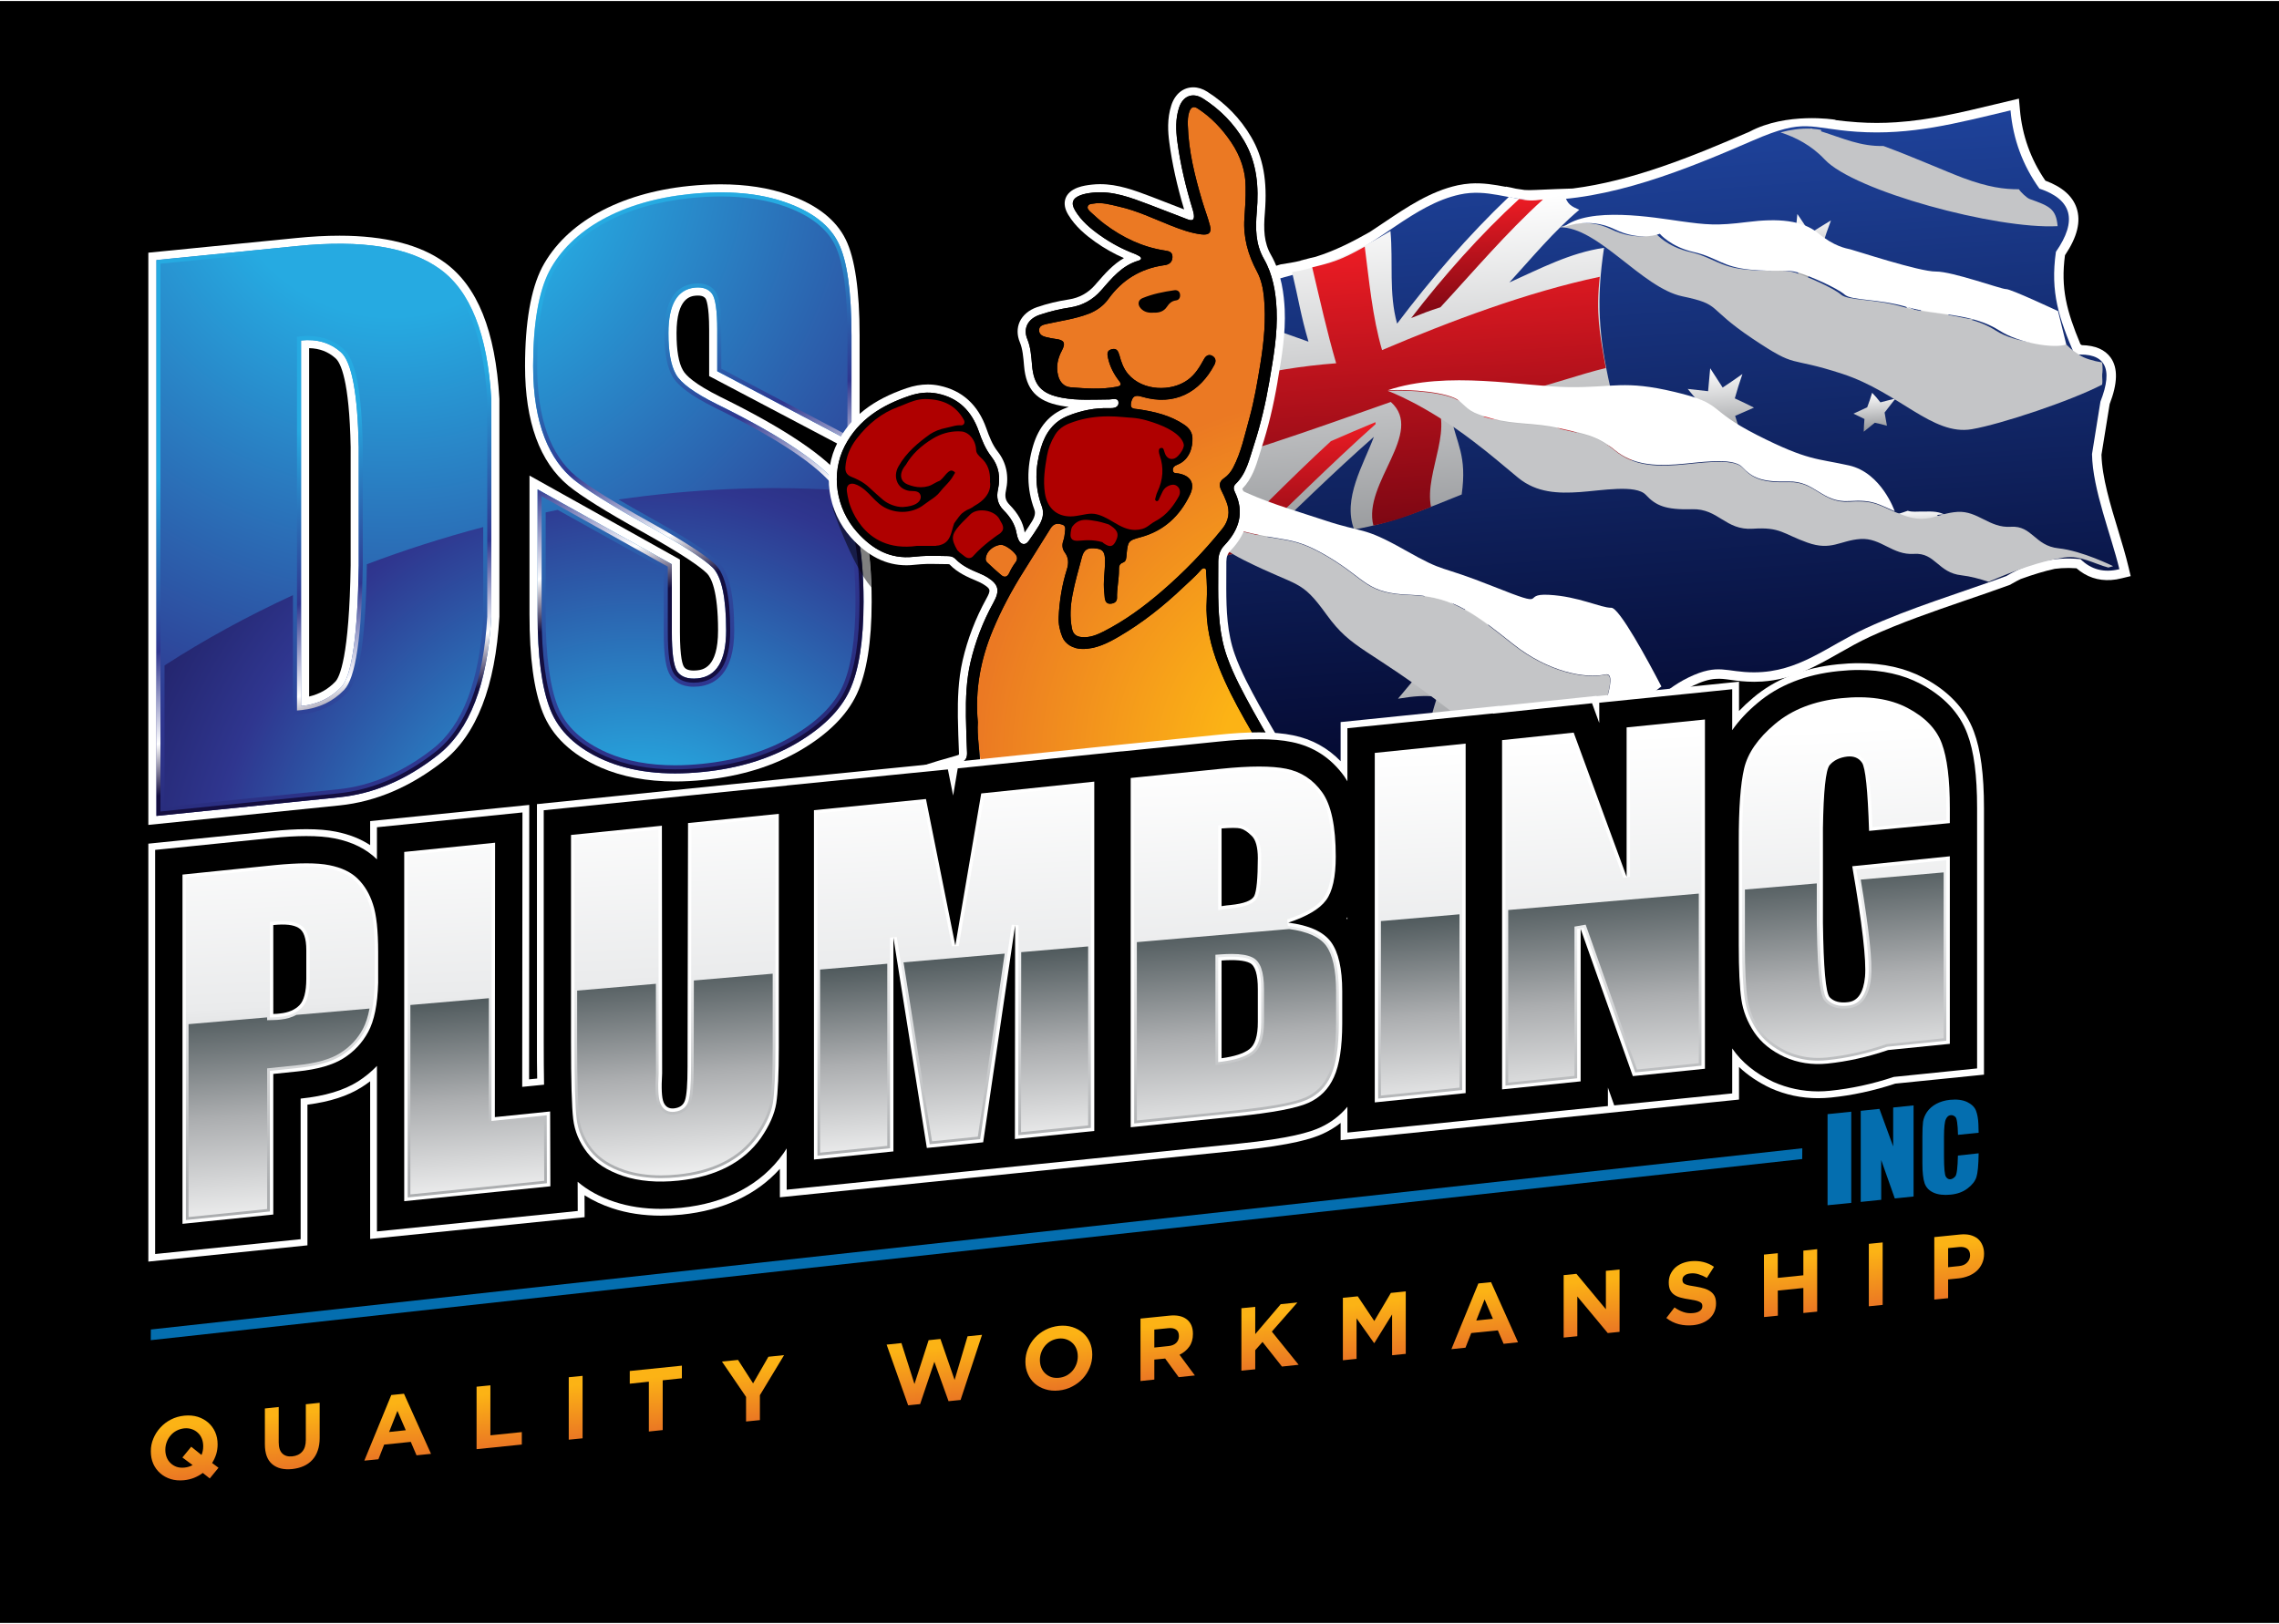
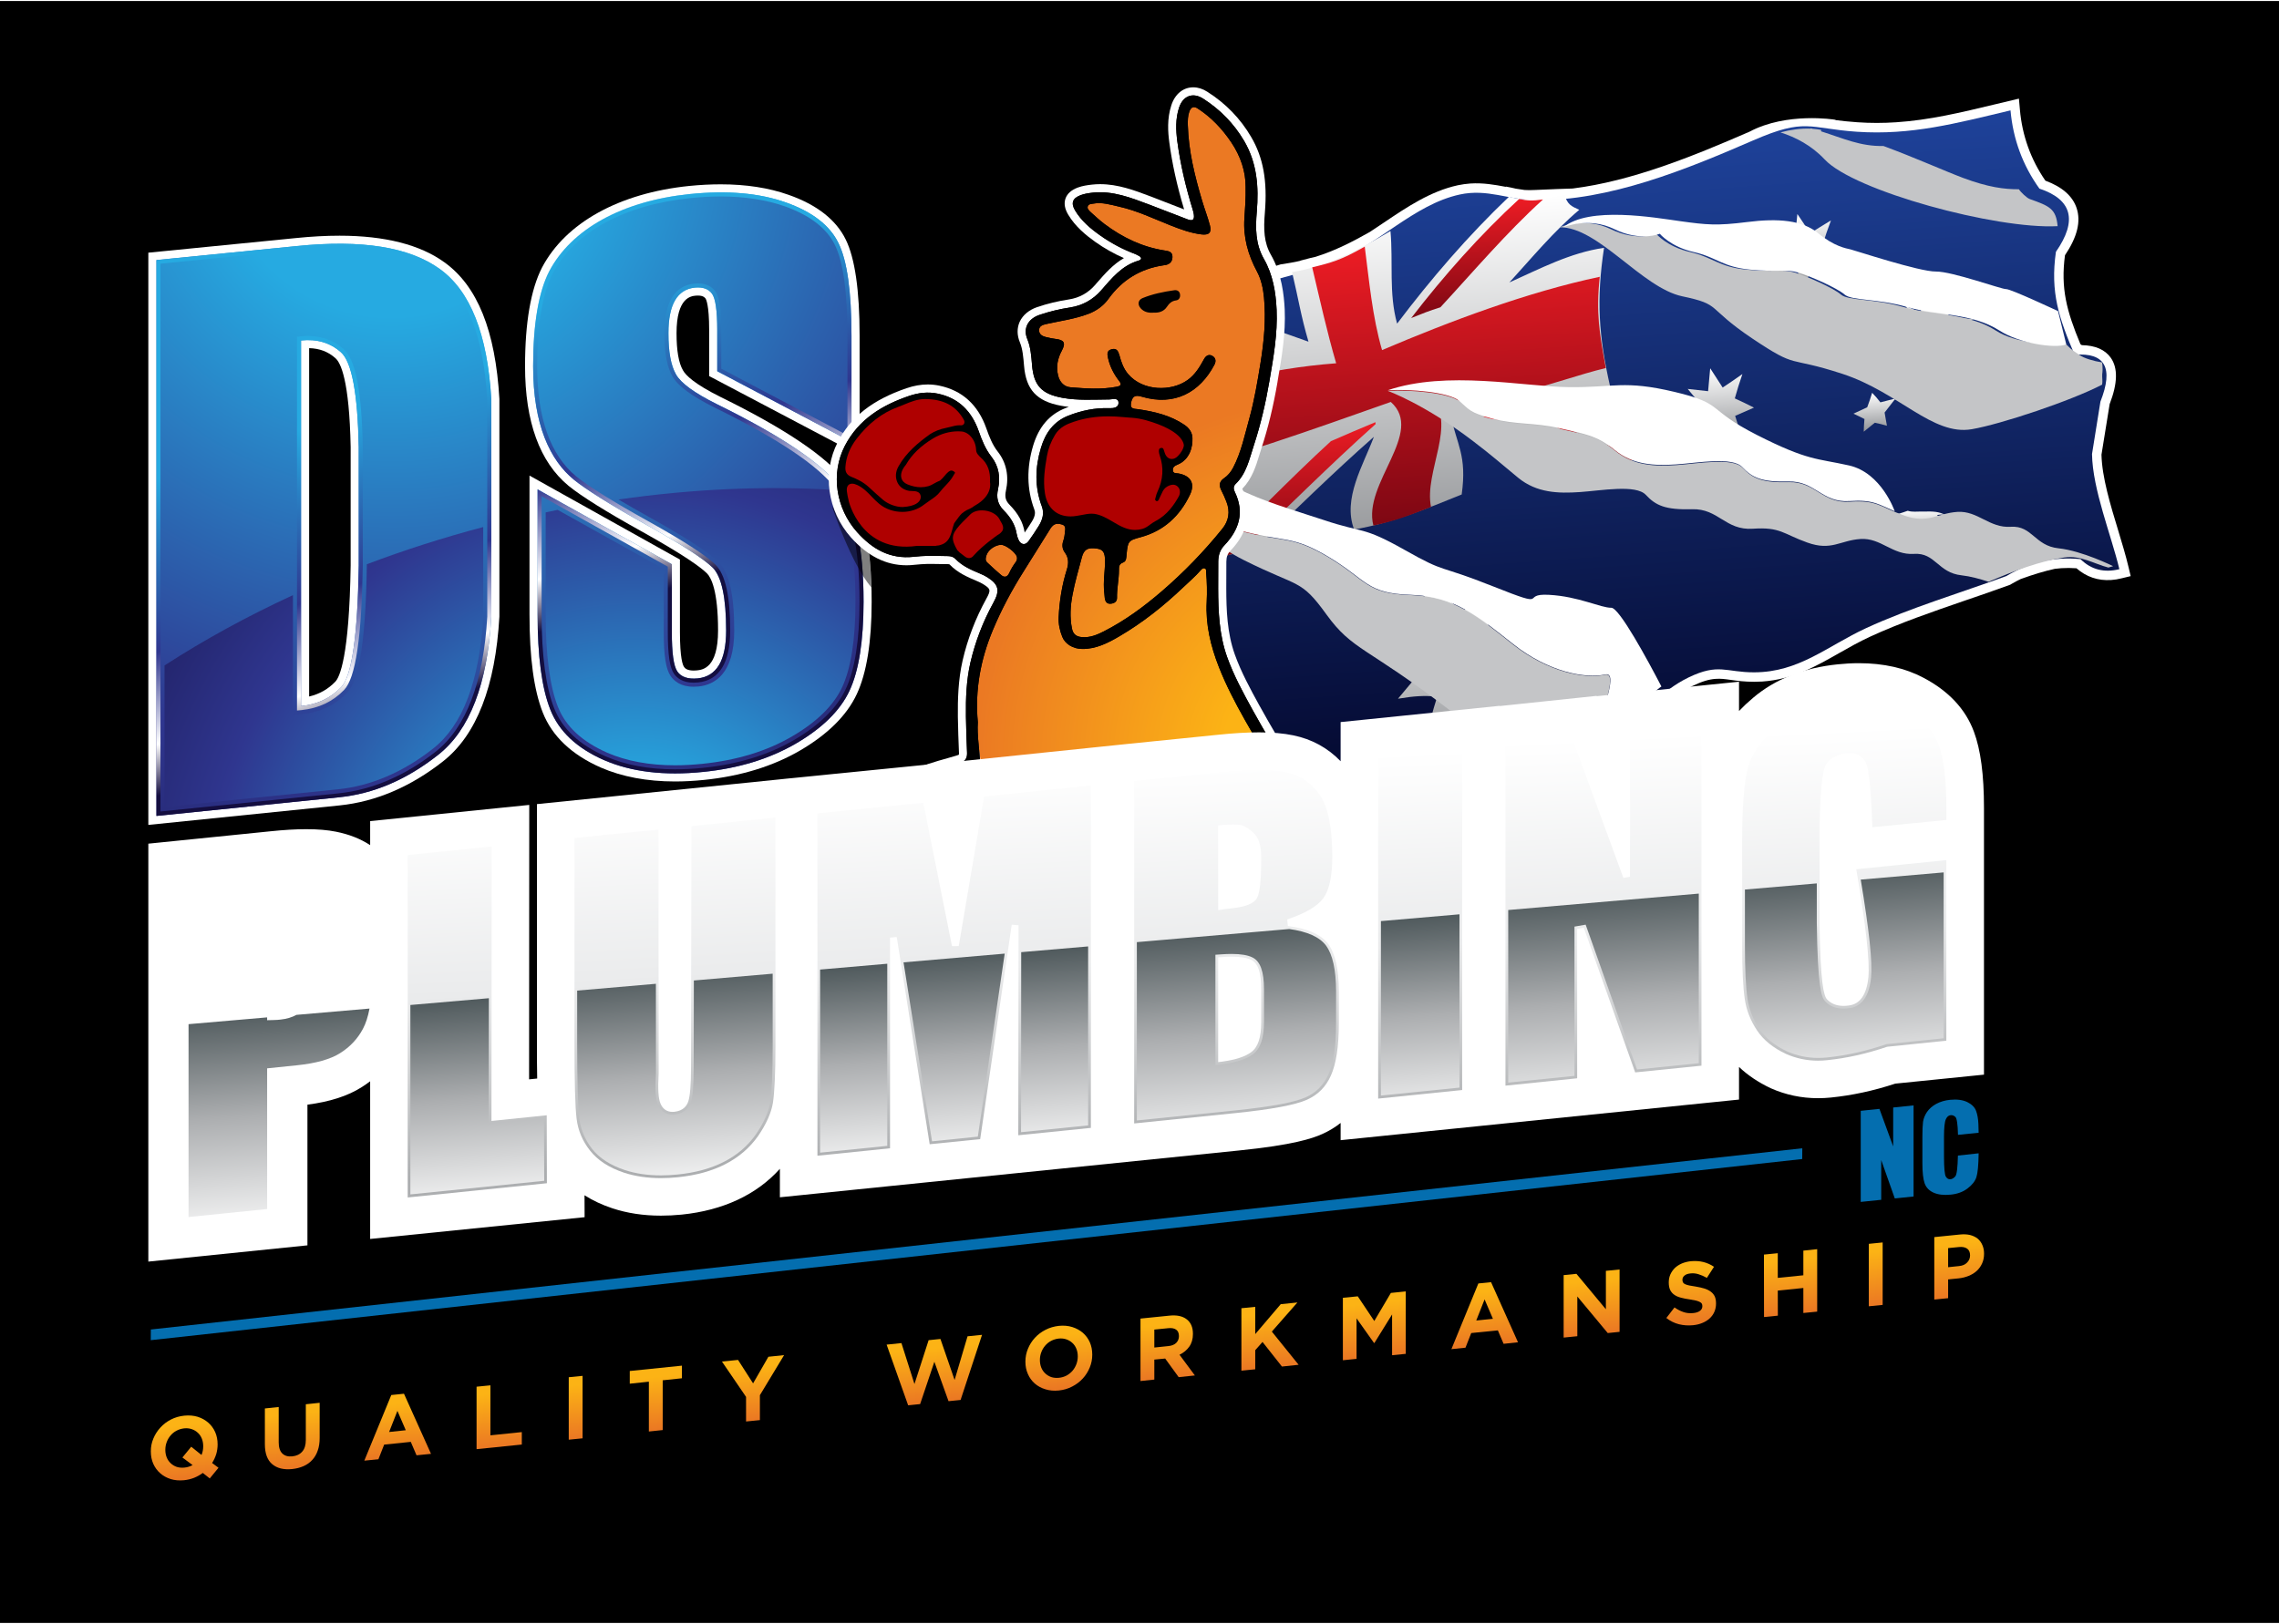
<svg xmlns="http://www.w3.org/2000/svg" viewBox="0 -0.441 281.616 200.441" width="282" height="201">
  <rect x="0" y="-0.441" width="281.616" height="200.441" fill="#333333" stroke="none" />
  <defs>
    <radialGradient id="g1" cx="0" cy="0" r="1" gradientUnits="userSpaceOnUse" gradientTransform="matrix(-43.667,121,-121,-43.667,69.898,25.187)">
      <stop offset="0" stop-color="#ffffff" />
      <stop offset=".172" stop-color="#26aae1" />
      <stop offset=".62" stop-color="#2f368f" />
      <stop offset=".991" stop-color="#140e40" />
    </radialGradient>
    <radialGradient id="g2" cx="0" cy="0" r="1" gradientUnits="userSpaceOnUse" gradientTransform="matrix(-43.667,121,-121,-43.667,69.898,25.187)">
      <stop offset="0" stop-color="#ffffff" />
      <stop offset=".172" stop-color="#26aae1" />
      <stop offset=".62" stop-color="#2f368f" />
      <stop offset=".991" stop-color="#140e40" />
    </radialGradient>
    <linearGradient id="g3" x2="1" gradientUnits="userSpaceOnUse" gradientTransform="matrix(14.475,43.141,-73.734,24.74,98.499,23.718)">
      <stop offset=".172" stop-color="#26aae1" />
      <stop offset=".62" stop-color="#2f368f" />
      <stop offset=".857" stop-color="#ffffff" />
      <stop offset=".991" stop-color="#140e40" />
    </linearGradient>
    <linearGradient id="g4" x2="1" gradientUnits="userSpaceOnUse" gradientTransform="matrix(14.79,44.081,-77.54,26.017,142.811,3.39)">
      <stop offset=".172" stop-color="#26aae1" />
      <stop offset=".62" stop-color="#2f368f" />
      <stop offset=".857" stop-color="#ffffff" />
      <stop offset=".991" stop-color="#140e40" />
    </linearGradient>
    <radialGradient id="g5" cx="0" cy="0" r="1" gradientUnits="userSpaceOnUse" gradientTransform="matrix(59.883,109.165,-109.165,59.883,48.735,17.04)">
      <stop offset=".172" stop-color="#26aae1" />
      <stop offset=".62" stop-color="#2f368f" />
      <stop offset=".991" stop-color="#140e40" />
    </radialGradient>
    <radialGradient id="g6" cx="0" cy="0" r="1" gradientUnits="userSpaceOnUse" gradientTransform="matrix(59.729,108.884,-108.884,59.729,49.865,16.939)">
      <stop offset=".172" stop-color="#26aae1" />
      <stop offset=".62" stop-color="#2f368f" />
      <stop offset=".991" stop-color="#140e40" />
    </radialGradient>
    <radialGradient id="g7" cx="0" cy="0" r="1" gradientUnits="userSpaceOnUse" gradientTransform="matrix(-33.13,-78.614,78.614,-33.13,78.507,112.067)">
      <stop offset=".172" stop-color="#26aae1" />
      <stop offset=".62" stop-color="#2f368f" />
      <stop offset=".991" stop-color="#140e40" />
    </radialGradient>
    <radialGradient id="g8" cx="0" cy="0" r="1" gradientUnits="userSpaceOnUse" gradientTransform="matrix(-33.13,-78.614,78.614,-33.13,78.507,112.067)">
      <stop offset=".172" stop-color="#26aae1" />
      <stop offset=".62" stop-color="#2f368f" />
      <stop offset=".991" stop-color="#140e40" />
    </radialGradient>
    <linearGradient id="g9" x2="1" gradientUnits="userSpaceOnUse" gradientTransform="matrix(-5.938,-88.283,63.537,-4.274,170.896,106.96)">
      <stop offset="0" stop-color="#00001f" />
      <stop offset="1" stop-color="#1e429a" />
    </linearGradient>
    <linearGradient id="g10" x2="1" gradientUnits="userSpaceOnUse" gradientTransform="matrix(-2.904,-43.173,29.058,-1.955,156.277,69.144)">
      <stop offset="0" stop-color="#929497" />
      <stop offset="1" stop-color="#ffffff" />
    </linearGradient>
    <linearGradient id="g11" x2="1" gradientUnits="userSpaceOnUse" gradientTransform="matrix(-1.047,-15.571,11.148,-0.75,154.561,68.277)">
      <stop offset="0" stop-color="#7e0713" />
      <stop offset="1" stop-color="#ec1c24" />
    </linearGradient>
    <linearGradient id="g12" x2="1" gradientUnits="userSpaceOnUse" gradientTransform="matrix(-0.925,-13.752,10.997,-0.74,177.481,38.523)">
      <stop offset="0" stop-color="#7e0713" />
      <stop offset="1" stop-color="#ec1c24" />
    </linearGradient>
    <linearGradient id="g13" x2="1" gradientUnits="userSpaceOnUse" gradientTransform="matrix(-0.493,-7.323,2.687,-0.181,145.695,44.851)">
      <stop offset="0" stop-color="#7e0713" />
      <stop offset="1" stop-color="#ec1c24" />
    </linearGradient>
    <linearGradient id="g14" x2="1" gradientUnits="userSpaceOnUse" gradientTransform="matrix(-0.49,-7.28,2.781,-0.187,191.311,57.139)">
      <stop offset="0" stop-color="#7e0713" />
      <stop offset="1" stop-color="#ec1c24" />
    </linearGradient>
    <linearGradient id="g15" x2="1" gradientUnits="userSpaceOnUse" gradientTransform="matrix(-2.314,-34.401,20.449,-1.375,160.45,65.003)">
      <stop offset="0" stop-color="#7e0713" />
      <stop offset="1" stop-color="#ec1c24" />
    </linearGradient>
    <linearGradient id="g16" x2="1" gradientUnits="userSpaceOnUse" gradientTransform="matrix(-1.579,-23.472,34.73,-2.336,163.339,93.712)">
      <stop offset="0" stop-color="#929497" />
      <stop offset="1" stop-color="#ffffff" />
    </linearGradient>
    <linearGradient id="g17" x2="1" gradientUnits="userSpaceOnUse" gradientTransform="matrix(-0.61,-9.07,10.145,-0.682,218.767,35.207)">
      <stop offset="0" stop-color="#929497" />
      <stop offset="1" stop-color="#ffffff" />
    </linearGradient>
    <linearGradient id="g18" x2="1" gradientUnits="userSpaceOnUse" gradientTransform="matrix(-0.624,-9.272,10.597,-0.713,207.655,54.5)">
      <stop offset="0" stop-color="#929497" />
      <stop offset="1" stop-color="#ffffff" />
    </linearGradient>
    <linearGradient id="g19" x2="1" gradientUnits="userSpaceOnUse" gradientTransform="matrix(-0.408,-6.064,4.318,-0.29,237.886,41.954)">
      <stop offset="0" stop-color="#929497" />
      <stop offset="1" stop-color="#ffffff" />
    </linearGradient>
    <linearGradient id="g20" x2="1" gradientUnits="userSpaceOnUse" gradientTransform="matrix(-0.313,-4.657,2.086,-0.14,234.406,67.146)">
      <stop offset="0" stop-color="#929497" />
      <stop offset="1" stop-color="#ffffff" />
    </linearGradient>
    <linearGradient id="g21" x2="1" gradientUnits="userSpaceOnUse" gradientTransform="matrix(-0.317,-4.713,4.19,-0.282,229.738,52.814)">
      <stop offset="0" stop-color="#929497" />
      <stop offset="1" stop-color="#ffffff" />
    </linearGradient>
    <clipPath clipPathUnits="userSpaceOnUse" id="cp1">
      <path d="m172.9 101.33h-81.38v-95.97h81.38z" />
    </clipPath>
    <radialGradient id="g22" cx="0" cy="0" r="1" gradientUnits="userSpaceOnUse" gradientTransform="matrix(28.606,59.548,-59.548,28.606,165.674,93.265)">
      <stop offset=".219" stop-color="#fcb315" />
      <stop offset=".68" stop-color="#eb7923" />
    </radialGradient>
    <linearGradient id="g23" x2="1" gradientUnits="userSpaceOnUse" gradientTransform="matrix(2.42,46.65,-87.268,4.528,74.992,97.118)">
      <stop offset="0" stop-color="#ffffff" />
      <stop offset=".523" stop-color="#eaebec" />
      <stop offset="1" stop-color="#acaeb0" />
    </linearGradient>
    <linearGradient id="g24" x2="1" gradientUnits="userSpaceOnUse" gradientTransform="matrix(2.392,46.093,-116.203,6.029,113.216,95.449)">
      <stop offset="0" stop-color="#ffffff" />
      <stop offset=".523" stop-color="#eaebec" />
      <stop offset="1" stop-color="#acaeb0" />
    </linearGradient>
    <linearGradient id="g25" x2="1" gradientUnits="userSpaceOnUse" gradientTransform="matrix(2.422,46.68,-83.772,4.347,123.067,94.164)">
      <stop offset="0" stop-color="#ffffff" />
      <stop offset=".523" stop-color="#eaebec" />
      <stop offset="1" stop-color="#acaeb0" />
    </linearGradient>
    <linearGradient id="g26" x2="1" gradientUnits="userSpaceOnUse" gradientTransform="matrix(2.5,48.182,-65.25,3.386,148.678,92.369)">
      <stop offset="0" stop-color="#ffffff" />
      <stop offset=".523" stop-color="#eaebec" />
      <stop offset="1" stop-color="#acaeb0" />
    </linearGradient>
    <linearGradient id="g27" x2="1" gradientUnits="userSpaceOnUse" gradientTransform="matrix(2.427,46.778,-80.826,4.194,190.367,91.251)">
      <stop offset="0" stop-color="#ffffff" />
      <stop offset=".523" stop-color="#eaebec" />
      <stop offset="1" stop-color="#acaeb0" />
    </linearGradient>
    <linearGradient id="g28" x2="1" gradientUnits="userSpaceOnUse" gradientTransform="matrix(2.373,45.725,-191.165,9.919,266.012,87.589)">
      <stop offset="0" stop-color="#ffffff" />
      <stop offset=".523" stop-color="#eaebec" />
      <stop offset="1" stop-color="#acaeb0" />
    </linearGradient>
    <linearGradient id="g29" x2="1" gradientUnits="userSpaceOnUse" gradientTransform="matrix(2.449,47.194,-87.271,4.528,239.531,88.322)">
      <stop offset="0" stop-color="#ffffff" />
      <stop offset=".523" stop-color="#eaebec" />
      <stop offset="1" stop-color="#acaeb0" />
    </linearGradient>
    <linearGradient id="g30" x2="1" gradientUnits="userSpaceOnUse" gradientTransform="matrix(2.398,46.223,-81.492,4.228,267.186,87.379)">
      <stop offset="0" stop-color="#ffffff" />
      <stop offset=".523" stop-color="#eaebec" />
      <stop offset="1" stop-color="#acaeb0" />
    </linearGradient>
    <linearGradient id="g31" x2="1" gradientUnits="userSpaceOnUse" gradientTransform="matrix(-2.611,-30.467,35.12,-3.01,20.005,154.218)">
      <stop offset="0" stop-color="#e5e2df" />
      <stop offset="0" stop-color="#ffffff" />
      <stop offset=".522" stop-color="#acaeb0" />
      <stop offset="1" stop-color="#455053" />
    </linearGradient>
    <linearGradient id="g32" x2="1" gradientUnits="userSpaceOnUse" gradientTransform="matrix(-2.466,-28.769,42.202,-3.617,41.599,151.789)">
      <stop offset="0" stop-color="#e5e2df" />
      <stop offset="0" stop-color="#ffffff" />
      <stop offset=".522" stop-color="#acaeb0" />
      <stop offset="1" stop-color="#455053" />
    </linearGradient>
    <linearGradient id="g33" x2="1" gradientUnits="userSpaceOnUse" gradientTransform="matrix(-2.551,-29.759,30.716,-2.633,70.903,149.011)">
      <stop offset="0" stop-color="#e5e2df" />
      <stop offset="0" stop-color="#ffffff" />
      <stop offset=".522" stop-color="#acaeb0" />
      <stop offset="1" stop-color="#455053" />
    </linearGradient>
    <linearGradient id="g34" x2="1" gradientUnits="userSpaceOnUse" gradientTransform="matrix(-2.394,-27.927,77.349,-6.63,99.09,146.159)">
      <stop offset="0" stop-color="#e5e2df" />
      <stop offset="0" stop-color="#ffffff" />
      <stop offset=".522" stop-color="#acaeb0" />
      <stop offset="1" stop-color="#455053" />
    </linearGradient>
    <linearGradient id="g35" x2="1" gradientUnits="userSpaceOnUse" gradientTransform="matrix(-2.435,-28.405,52.717,-4.519,96.887,146.457)">
      <stop offset="0" stop-color="#e5e2df" />
      <stop offset="0" stop-color="#ffffff" />
      <stop offset=".522" stop-color="#acaeb0" />
      <stop offset="1" stop-color="#455053" />
    </linearGradient>
    <linearGradient id="g36" x2="1" gradientUnits="userSpaceOnUse" gradientTransform="matrix(-2.391,-27.899,78.545,-6.732,73.173,148.351)">
      <stop offset="0" stop-color="#e5e2df" />
      <stop offset="0" stop-color="#ffffff" />
      <stop offset=".522" stop-color="#acaeb0" />
      <stop offset="1" stop-color="#455053" />
    </linearGradient>
    <linearGradient id="g37" x2="1" gradientUnits="userSpaceOnUse" gradientTransform="matrix(-2.63,-30.683,29.496,-2.528,141.965,144.293)">
      <stop offset="0" stop-color="#e5e2df" />
      <stop offset="0" stop-color="#ffffff" />
      <stop offset=".522" stop-color="#acaeb0" />
      <stop offset="1" stop-color="#455053" />
    </linearGradient>
    <linearGradient id="g38" x2="1" gradientUnits="userSpaceOnUse" gradientTransform="matrix(-2.424,-28.275,65.269,-5.594,150.242,141.998)">
      <stop offset="0" stop-color="#e5e2df" />
      <stop offset="0" stop-color="#ffffff" />
      <stop offset=".522" stop-color="#acaeb0" />
      <stop offset="1" stop-color="#455053" />
    </linearGradient>
    <linearGradient id="g39" x2="1" gradientUnits="userSpaceOnUse" gradientTransform="matrix(-2.675,-31.214,30.972,-2.655,187.177,140.543)">
      <stop offset="0" stop-color="#e5e2df" />
      <stop offset="0" stop-color="#ffffff" />
      <stop offset=".522" stop-color="#acaeb0" />
      <stop offset="1" stop-color="#455053" />
    </linearGradient>
    <linearGradient id="g40" x2="1" gradientUnits="userSpaceOnUse" gradientTransform="matrix(-2.603,-30.371,28.359,-2.431,217.775,137.007)">
      <stop offset="0" stop-color="#e5e2df" />
      <stop offset="0" stop-color="#ffffff" />
      <stop offset=".522" stop-color="#acaeb0" />
      <stop offset="1" stop-color="#455053" />
    </linearGradient>
    <linearGradient id="g41" x2="1" gradientUnits="userSpaceOnUse" gradientTransform="matrix(.002,14.039,-13.74,1.41,26.774,172.087)">
      <stop offset=".219" stop-color="#fcb315" />
      <stop offset=".68" stop-color="#eb7923" />
    </linearGradient>
    <linearGradient id="g42" x2="1" gradientUnits="userSpaceOnUse" gradientTransform="matrix(.002,14.039,-16.474,1.691,40.716,170.656)">
      <stop offset=".219" stop-color="#fcb315" />
      <stop offset=".68" stop-color="#eb7923" />
    </linearGradient>
    <linearGradient id="g43" x2="1" gradientUnits="userSpaceOnUse" gradientTransform="matrix(.002,14.039,-13.429,1.378,52.854,169.41)">
      <stop offset=".219" stop-color="#fcb315" />
      <stop offset=".68" stop-color="#eb7923" />
    </linearGradient>
    <linearGradient id="g44" x2="1" gradientUnits="userSpaceOnUse" gradientTransform="matrix(.002,14.039,-19.669,2.019,67.091,167.949)">
      <stop offset=".219" stop-color="#fcb315" />
      <stop offset=".68" stop-color="#eb7923" />
    </linearGradient>
    <linearGradient id="g45" x2="1" gradientUnits="userSpaceOnUse" gradientTransform="matrix(.002,14.039,-64.241,6.594,88.795,165.721)">
      <stop offset=".219" stop-color="#fcb315" />
      <stop offset=".68" stop-color="#eb7923" />
    </linearGradient>
    <linearGradient id="g46" x2="1" gradientUnits="userSpaceOnUse" gradientTransform="matrix(.002,14.039,-17.058,1.751,85.726,166.036)">
      <stop offset=".219" stop-color="#fcb315" />
      <stop offset=".68" stop-color="#eb7923" />
    </linearGradient>
    <linearGradient id="g47" x2="1" gradientUnits="userSpaceOnUse" gradientTransform="matrix(.002,14.039,-14.297,1.467,96.977,164.881)">
      <stop offset=".219" stop-color="#fcb315" />
      <stop offset=".68" stop-color="#eb7923" />
    </linearGradient>
    <linearGradient id="g48" x2="1" gradientUnits="userSpaceOnUse" gradientTransform="matrix(.002,14.039,-9.408,.966,118.069,162.716)">
      <stop offset=".219" stop-color="#fcb315" />
      <stop offset=".68" stop-color="#eb7923" />
    </linearGradient>
    <linearGradient id="g49" x2="1" gradientUnits="userSpaceOnUse" gradientTransform="matrix(.002,14.039,-13.753,1.412,134.751,161.004)">
      <stop offset=".219" stop-color="#fcb315" />
      <stop offset=".68" stop-color="#eb7923" />
    </linearGradient>
    <linearGradient id="g50" x2="1" gradientUnits="userSpaceOnUse" gradientTransform="matrix(.002,14.039,-16.353,1.678,148.784,159.564)">
      <stop offset=".219" stop-color="#fcb315" />
      <stop offset=".68" stop-color="#eb7923" />
    </linearGradient>
    <linearGradient id="g51" x2="1" gradientUnits="userSpaceOnUse" gradientTransform="matrix(.002,14.039,-15.532,1.594,161.2,158.289)">
      <stop offset=".219" stop-color="#fcb315" />
      <stop offset=".68" stop-color="#eb7923" />
    </linearGradient>
    <linearGradient id="g52" x2="1" gradientUnits="userSpaceOnUse" gradientTransform="matrix(.002,14.039,-14.133,1.451,173.709,157.006)">
      <stop offset=".219" stop-color="#fcb315" />
      <stop offset=".68" stop-color="#eb7923" />
    </linearGradient>
    <linearGradient id="g53" x2="1" gradientUnits="userSpaceOnUse" gradientTransform="matrix(.002,14.039,-13.429,1.378,187.183,155.623)">
      <stop offset=".219" stop-color="#fcb315" />
      <stop offset=".68" stop-color="#eb7923" />
    </linearGradient>
    <linearGradient id="g54" x2="1" gradientUnits="userSpaceOnUse" gradientTransform="matrix(.002,14.039,-15.906,1.633,201.046,154.2)">
      <stop offset=".219" stop-color="#fcb315" />
      <stop offset=".68" stop-color="#eb7923" />
    </linearGradient>
    <linearGradient id="g55" x2="1" gradientUnits="userSpaceOnUse" gradientTransform="matrix(.002,14.039,-18.402,1.889,214.18,152.852)">
      <stop offset=".219" stop-color="#fcb315" />
      <stop offset=".68" stop-color="#eb7923" />
    </linearGradient>
    <linearGradient id="g56" x2="1" gradientUnits="userSpaceOnUse" gradientTransform="matrix(.002,14.039,-16.711,1.715,225.854,151.653)">
      <stop offset=".219" stop-color="#fcb315" />
      <stop offset=".68" stop-color="#eb7923" />
    </linearGradient>
    <linearGradient id="g57" x2="1" gradientUnits="userSpaceOnUse" gradientTransform="matrix(.002,14.039,-64.224,6.592,249.437,149.233)">
      <stop offset=".219" stop-color="#fcb315" />
      <stop offset=".68" stop-color="#eb7923" />
    </linearGradient>
    <linearGradient id="g58" x2="1" gradientUnits="userSpaceOnUse" gradientTransform="matrix(.002,14.039,-17.858,1.833,247.003,149.483)">
      <stop offset=".219" stop-color="#fcb315" />
      <stop offset=".68" stop-color="#eb7923" />
    </linearGradient>
  </defs>
  <style>		.s0 { fill: #000000 } 		.s1 { fill: #ffffff } 		.s2 { fill: url(#g1) } 		.s3 { fill: url(#g2) } 		.s4 { fill: url(#g3) } 		.s5 { fill: url(#g4) } 		.s6 { fill: url(#g5) } 		.s7 { fill: url(#g6) } 		.s8 { fill: url(#g7) } 		.s9 { fill: url(#g8) } 		.s10 { fill: url(#g9) } 		.s11 { fill: url(#g10) } 		.s12 { fill: url(#g11) } 		.s13 { fill: url(#g12) } 		.s14 { fill: url(#g13) } 		.s15 { fill: url(#g14) } 		.s16 { fill: url(#g15) } 		.s17 { fill: url(#g16) } 		.s18 { fill: url(#g17) } 		.s19 { fill: url(#g18) } 		.s20 { fill: url(#g19) } 		.s21 { fill: url(#g20) } 		.s22 { fill: url(#g21) } 		.s23 { mix-blend-mode: multiply;fill: #c4c5c7 } 		.s24 { mix-blend-mode: soft-light;fill: #ffffff } 		.s25 { fill: #dddfe0 } 		.s26 { opacity: .5;fill: #000000 } 		.s27 { fill: url(#g22) } 		.s28 { fill: #af0000 } 		.s29 { fill: #046eaf } 		.s30 { fill: url(#g23) } 		.s31 { fill: url(#g24) } 		.s32 { fill: url(#g25) } 		.s33 { fill: url(#g26) } 		.s34 { fill: url(#g27) } 		.s35 { fill: url(#g28) } 		.s36 { fill: url(#g29) } 		.s37 { fill: url(#g30) } 		.s38 { fill: url(#g31) } 		.s39 { fill: url(#g32) } 		.s40 { fill: url(#g33) } 		.s41 { fill: url(#g34) } 		.s42 { fill: url(#g35) } 		.s43 { fill: url(#g36) } 		.s44 { fill: url(#g37) } 		.s45 { fill: url(#g38) } 		.s46 { fill: url(#g39) } 		.s47 { fill: url(#g40) } 		.s48 { fill: url(#g41) } 		.s49 { fill: url(#g42) } 		.s50 { fill: url(#g43) } 		.s51 { fill: url(#g44) } 		.s52 { fill: url(#g45) } 		.s53 { fill: url(#g46) } 		.s54 { fill: url(#g47) } 		.s55 { fill: url(#g48) } 		.s56 { fill: url(#g49) } 		.s57 { fill: url(#g50) } 		.s58 { fill: url(#g51) } 		.s59 { fill: url(#g52) } 		.s60 { fill: url(#g53) } 		.s61 { fill: url(#g54) } 		.s62 { fill: url(#g55) } 		.s63 { fill: url(#g56) } 		.s64 { fill: url(#g57) } 		.s65 { fill: url(#g58) } 	</style>
  <g id="Layer 1">
    <g id="&lt;Group&gt;">
      <path id="&lt;Path&gt;" class="s0" d="m281.62-0.44h-281.62v200.44h281.62z" />
    </g>
    <g id="&lt;Group&gt;">
      <g id="&lt;Group&gt;">
        <path id="&lt;Compound Path&gt;" class="s1" d="m54.93 31.85c-3.01-2.19-7.38-3.3-12.97-3.3q-2.51 0-5.37 0.29l-18.26 1.81v70.73l23.64-2.41c4.46-0.46 8.76-2.29 12.78-5.45 4.13-3.25 6.47-9.25 6.96-17.88v-26.92c-0.49-8.43-2.71-13.94-6.78-16.87zm-11.6 37.47c-0.17 11.36-1.38 13.82-1.89 14.35q-1.33 1.39-3.24 1.84v-43.06c1.29 0.03 2.36 0.44 3.26 1.25 0.63 0.55 1.71 2.7 1.87 10.99z" />
        <path id="&lt;Path&gt;" class="s1" d="m104.41 58.87c-2.2-2.96-7.38-6.46-15.38-10.39-3.21-1.6-4.29-2.66-4.64-3.3q-0.79-1.36-0.79-4.58c0-4.4 1.78-4.58 2.37-4.64q0.15-0.01 0.28-0.01c0.67 0 0.86 0.27 0.93 0.36 0.07 0.1 0.45 0.78 0.45 3.89v5.7l18.59 9.8v-14.81c0-5.58-0.58-9.57-1.71-11.86-1.19-2.44-3.56-4.3-7.06-5.53-2.45-0.87-5.27-1.3-8.39-1.3q-1.87 0-3.89 0.2c-8.65 0.88-15.28 4.55-18.19 10.08-1.39 2.71-2.1 6.82-2.1 12.2 0 6.87 1.81 11.84 5.38 14.79 1.6 1.3 4.7 3.23 8.97 5.6 5.34 2.97 7.38 4.48 8.13 5.22 0.51 0.51 1.37 2.12 1.37 7.06 0 4.66-1.91 4.85-2.62 4.93q-0.21 0.02-0.4 0.02c-0.88 0-1.11-0.34-1.18-0.45-0.16-0.21-0.51-1.07-0.51-4.32v-8.95l-18.59-10.38v17.15c0 5.37 0.54 9.34 1.64 12.14 1.15 2.91 3.55 5.2 7.15 6.79 2.64 1.15 5.73 1.73 9.18 1.73q1.72 0 3.59-0.19c4.52-0.46 8.51-1.68 11.86-3.63 3.43-2 5.79-4.34 7.02-6.97 1.22-2.6 1.84-6.45 1.84-11.42 0-7.06-1.08-11.94-3.3-14.93z" />
      </g>
      <g id="&lt;Group&gt;">
        <g id="&lt;Group&gt;">
          <path id="&lt;Compound Path&gt;" class="s2" d="m54.34 32.66q-5.61-4.06-17.65-2.83l-17.36 1.73v68.71l22.53-2.3c4.29-0.43 8.36-2.16 12.27-5.24q5.87-4.6 6.58-17.09v-26.86c-0.47-8.06-2.59-13.41-6.37-16.12zm-10.01 36.67c-0.13 8.63-0.85 13.67-2.17 15.03q-1.97 2.04-4.96 2.33v-45.19q2.93-0.31 4.92 1.45 2.02 1.76 2.21 11.74z" />
          <path id="&lt;Path&gt;" class="s3" d="m88.58 49.37q-4.15-2.06-5.05-3.68-0.94-1.64-0.93-5.09c0-3.56 1.1-5.41 3.27-5.63q1.47-0.14 2.12 0.76 0.64 0.9 0.64 4.47v5.1l16.59 8.74v-13.15q-0.01-8.21-1.61-11.42-1.59-3.29-6.5-5.03-4.9-1.74-11.84-1.04c-8.48 0.86-14.68 4.38-17.4 9.54-1.31 2.55-1.99 6.48-1.99 11.74 0 7.3 2.12 11.63 5.01 14.01 1.44 1.17 4.37 3.03 8.82 5.51 4.46 2.47 7.22 4.27 8.36 5.38 1.11 1.12 1.66 3.74 1.66 7.77 0 3.69-1.15 5.68-3.52 5.92q-1.8 0.17-2.51-0.85-0.69-1.01-0.68-4.89v-8.37l-16.59-9.25v15.44c0 5.14 0.51 9.08 1.57 11.77q1.59 4.03 6.62 6.24 5.08 2.21 12.27 1.47 6.55-0.66 11.45-3.5 4.91-2.86 6.63-6.53 1.73-3.68 1.74-11 0.01-10.13-3.1-14.33c-2.08-2.8-7.09-6.19-15.03-10.1z" />
        </g>
        <path id="&lt;Compound Path&gt;" class="s4" d="m54.34 32.66q-5.61-4.06-17.65-2.83l-17.36 1.73v68.71l22.53-2.3c4.29-0.43 8.36-2.16 12.27-5.24q5.87-4.6 6.58-17.09v-26.86c-0.47-8.06-2.59-13.41-6.37-16.12zm-10.01 36.67c-0.13 8.63-0.85 13.67-2.17 15.03q-1.97 2.04-4.96 2.33v-45.19q2.93-0.31 4.92 1.45 2.02 1.76 2.21 11.74z" />
        <path id="&lt;Path&gt;" class="s5" d="m88.58 49.37q-4.15-2.06-5.05-3.68-0.94-1.64-0.93-5.09c0-3.56 1.1-5.41 3.27-5.63q1.47-0.14 2.12 0.76 0.64 0.9 0.64 4.47v5.1l16.59 8.74v-13.15q-0.01-8.21-1.61-11.42-1.59-3.29-6.5-5.03-4.9-1.74-11.84-1.04c-8.48 0.86-14.68 4.38-17.4 9.54-1.31 2.55-1.99 6.48-1.99 11.74 0 7.3 2.12 11.63 5.01 14.01 1.44 1.17 4.37 3.03 8.82 5.51 4.46 2.47 7.22 4.27 8.36 5.38 1.11 1.12 1.66 3.74 1.66 7.77 0 3.69-1.15 5.68-3.52 5.92q-1.8 0.17-2.51-0.85-0.69-1.01-0.68-4.89v-8.37l-16.59-9.25v15.44c0 5.14 0.51 9.08 1.57 11.77q1.59 4.03 6.62 6.24 5.08 2.21 12.27 1.47 6.55-0.66 11.45-3.5 4.91-2.86 6.63-6.53 1.73-3.68 1.74-11 0.01-10.13-3.1-14.33c-2.08-2.8-7.09-6.19-15.03-10.1z" />
      </g>
      <g id="&lt;Group&gt;">
        <path id="&lt;Compound Path&gt;" class="s6" d="m19.83 32.01l16.91-1.68q2.78-0.28 5.22-0.28c5.27 0 9.33 1.01 12.09 3.01 3.63 2.62 5.7 7.91 6.16 15.74v26.84c-0.46 8.1-2.61 13.73-6.39 16.7-3.79 2.98-7.83 4.71-12.01 5.14l-21.98 2.24zm18.21 8.93q-0.43 0-0.9 0.05l-0.44 0.05v46.2l0.55-0.05q3.19-0.33 5.27-2.49c1.42-1.47 2.17-6.5 2.31-15.37v-14.65c-0.14-6.98-0.89-10.83-2.38-12.12q-1.8-1.61-4.41-1.62z" />
        <path id="&lt;Path&gt;" class="s7" d="m83.4 94.51c-3.24 0-6.13-0.54-8.58-1.61-3.26-1.44-5.34-3.39-6.35-5.96-1.02-2.59-1.54-6.49-1.54-11.59v-14.59l15.59 8.7v8.07c0 2.81 0.24 4.41 0.77 5.18 0.35 0.49 1.05 1.09 2.42 1.09q0.26 0 0.55-0.03c2.63-0.27 3.97-2.43 3.97-6.42 0-4.23-0.59-6.89-1.8-8.12-1.22-1.19-4.07-3.02-8.47-5.47-4.13-2.29-7.24-4.23-8.76-5.46-3.2-2.64-4.82-7.22-4.82-13.62 0-5.14 0.65-9.02 1.94-11.51 2.66-5.06 8.86-8.45 17-9.27q1.95-0.2 3.74-0.2c2.95 0 5.6 0.41 7.89 1.21 3.11 1.1 5.2 2.71 6.21 4.77 1.04 2.1 1.56 5.87 1.56 11.21v12.33l-15.59-8.23v-4.79c0-3.36-0.42-4.33-0.73-4.76-0.47-0.65-1.21-0.99-2.15-0.99q-0.21 0-0.43 0.02c-2.47 0.25-3.72 2.31-3.72 6.13 0 2.45 0.33 4.19 1 5.34 0.64 1.16 2.36 2.44 5.26 3.88 7.8 3.83 12.79 7.18 14.85 9.95 1.99 2.68 3 7.4 3 14.03 0 4.75-0.57 8.38-1.7 10.78-1.09 2.35-3.25 4.47-6.42 6.32-3.16 1.84-6.94 2.99-11.25 3.43q-1.79 0.18-3.44 0.18 0 0 0 0z" />
      </g>
      <g id="&lt;Group&gt;">
        <path id="&lt;Path&gt;" class="s8" d="m41.76 96.98c4.08-0.42 8.04-2.11 11.75-5.03 3.67-2.88 5.75-8.38 6.2-16.31v-11.08q-7.46 1.98-14.38 4.6v0.19c-0.14 9.12-0.92 14.12-2.45 15.71q-2.21 2.28-5.58 2.63l-1.1 0.11v-14.82c-5.67 2.61-10.98 5.53-15.87 8.69v17.49z" />
        <path id="&lt;Path&gt;" class="s9" d="m68.93 86.75c0.96 2.45 2.96 4.31 6.09 5.7 2.39 1.04 5.21 1.56 8.38 1.56q1.62 0 3.38-0.18c4.24-0.43 7.96-1.56 11.06-3.37 3.08-1.79 5.17-3.84 6.22-6.09 1.09-2.33 1.65-5.89 1.65-10.57 0-6.52-0.98-11.14-2.91-13.73q-0.04-0.06-0.09-0.12c-8.34-0.48-17.18-0.1-26.28 1.21q1.7 1.01 3.77 2.16c4.44 2.47 7.33 4.34 8.59 5.56 1.32 1.34 1.94 4.04 1.94 8.47 0 5.34-2.4 6.71-4.42 6.92q-0.32 0.03-0.6 0.03c-1.59 0-2.42-0.71-2.83-1.31-0.6-0.87-0.86-2.5-0.86-5.46v-7.78l-13.11-7.31q-0.74 0.15-1.48 0.31v12.6c0 5.04 0.51 8.88 1.5 11.4z" />
      </g>
      <path id="&lt;Compound Path&gt;" class="s1" d="m145.38 108.83c-0.73-3.54-0.9-7.05-1.07-10.45-0.15-3.11-0.31-6.32-0.9-9.45-1.18-3.61-2.22-7.3-3.08-10.97l-0.07-0.27 0.07-0.27c0.8-3.25 1.38-6.57 1.72-9.88 0.14-2.98-0.55-5.69-1.27-8.55q-0.42-1.61-0.78-3.28c-0.41-1.96-0.61-3.74-0.81-5.47-0.36-3.28-0.68-6.13-2.37-9.1l-0.42-0.05-0.29-0.52c-0.26-0.44-0.42-0.8-0.58-1.38-0.02-0.07-0.03-0.13-0.06-0.23l-0.27-1.14 2.47-0.59c0.6-0.15 2.36-0.59 2.36-0.59 0.88-0.22 1.69-0.43 2.55-0.65 1.07-0.27 2.21-0.57 3.65-0.93l0.36-0.09 0.54 0.2c3.63-0.76 11.11-3.07 11.11-3.07l1.23-0.2q0.6-0.1 1.23-0.25v-0.02l1.18-0.31 0.69-0.16c2.47-0.77 4.68-1.93 6.7-3.07 0.55-0.36 1.16-0.77 1.77-1.18 2.81-1.89 5.71-3.85 9.09-4.59q0.77-0.16 1.56-0.22c1.58-0.1 3 0.15 4.37 0.41l0.03-0.03 0.66 0.13q0.29 0.08 0.57 0.13 0.51 0.09 1.07 0.16 0.58 0.04 1.29 0c0.93-0.06 4.65-0.18 4.65-0.18 7.34-0.92 14.81-3.96 21.85-7.02 4.62-2.46 10.54-1.49 10.54-1.49q0.08 0.03 0.17 0.06 1 0.14 2.63 0.26c1.6 0.11 3.17 0.11 4.81 0 4.09-0.27 7.89-1.18 12.3-2.24l2.85-0.68 0.12 1.35c0.28 3.21 1.34 6.16 3.15 8.79q3.11 1.15 3.86 3.39c0.55 1.66 0.08 3.57-1.44 5.83-0.54 4.07 0.19 6.86 1.91 10.99q0.08 0.06 0.17 0.12 2.51 0.05 3.58 1.56c0.9 1.28 0.85 3.16-0.14 5.73l-1.01 6.25c0.07 2.8 1.09 6.16 2.08 9.41 0.48 1.58 0.93 3.08 1.26 4.47l0.27 1.13-1.12 0.27q-0.66 0.17-1.29 0.21-2.44 0.16-4.29-1.45-0.94-0.07-1.88-0.01-0.4 0.03-0.8 0.08-1.84 0.4-4.21 1.26c-0.33 0.16-0.76 0.38-1.18 0.63l-0.09 0.06-0.1 0.04q-2.67 0.97-5.46 1.91c-3.98 1.37-8.11 2.79-11.79 4.49-1.34 0.62-2.6 1.33-3.81 2.02-2.95 1.68-5.74 3.26-9.52 3.52q-0.48 0.03-0.99 0.03c-1.18 0-2.07-0.12-2.86-0.23-0.71-0.1-1.28-0.18-1.9-0.13-0.82 0.05-1.7 0.32-2.84 0.87-2.76 1.34-4.74 3.52-6.83 5.82-2.92 3.22-5.94 6.54-11.16 7.31q-0.57 0.09-1.13 0.12c-1.24 0.09-2.42 0.01-3.55-0.06-1.12-0.06-2.17-0.13-3.27-0.06q-1 0.07-1.91 0.29c-6.53 1.59-13.2 4.2-19.65 6.72-4.85 1.9-9.87 3.86-14.8 5.38l-1.22 0.37z" />
      <g id="&lt;Group&gt;">
        <g id="&lt;Group&gt;">
          <path id="&lt;Path&gt;" class="s10" d="m261.89 69.77q-2.84 0.7-4.8-1.24-4.84-0.49-9.17 2.09c-5.62 2.07-11.89 3.93-17.33 6.44-4.82 2.23-8.27 5.45-13.83 5.46-3.5 0.01-4.37-1.17-8.1 0.63-7 3.39-9.31 11.8-17.66 13.03-3.45 0.51-6.4-0.56-9.96 0.31-11.55 2.81-23.08 8.59-34.52 12.11-1.38-6.73-0.71-13.31-1.98-19.96q-1.77-5.41-3.08-10.94 1.22-4.96 1.75-10.04c0.21-4.39-1.19-8.03-2.07-12.19-1.35-6.39-0.38-11.25-4.53-16.79 9.21-2.28 19.3-3.68 28.21-6.92 5.44-1.98 9.85-7.06 15.56-8.3 3.42-0.74 5.98 0.65 9.32 0.7 9.14 0.13 18.81-3.86 26.94-7.39 6.51-2.83 6.82-1.48 12.8-1.07 6.72 0.46 12.28-1.04 19-2.64q0.47 5.34 3.57 9.67 6.07 2.02 2.04 7.81c-0.72 5.03 0.39 8.24 2.31 12.73q5.66-0.46 3.19 5.79-0.52 3.24-1.04 6.48c0.07 4.39 2.37 10 3.38 14.23z" />
          <g id="&lt;Group&gt;">
            <path id="&lt;Path&gt;" class="s11" d="m193.34 23.51c-3.32 0.66-4.67 0.79-6.88 0.23-5.03 4.79-9.64 10.15-13.82 15.68-1.05-3.76-0.47-7.6-0.82-11.45-4.04 2.37-7.49 4.3-12.16 5.08 0.82 3.44 1.06 5.28 2.03 8.6-5.06-1.81-10.14-3.56-15.18-5.46-3.97 1-5.6 1.47-9.9 2.49 0.14 0.61 0.25 0.86 0.51 1.32 5.4 0.58 9.19 3.83 14.36 4.74-4.54 0.83-6.22 0.85-10.92 1.79 0.17 5.1 0.93 9.05 2.31 13.87 3.72-0.87 7.46-1.7 11.18-2.56-3.26 3.92-7.15 7.03-10.75 10.6 0.01 0.58-0.04 0.9-0.16 1.59 3.99-0.84 7.94-1.85 11.91-2.79 4.89-4.66 9.64-9.36 14.72-13.83-1.29 3.47-3.9 7.64-2.44 11.45 4.66-0.79 8.92-2.55 13.29-4.32 0.68-4.87-0.61-6.12-1.4-9.93 4.85 4.79 13.85-1.42 16.44 6.08 1.99 0.26 3.18 0.28 6.56-0.49-1.22-0.43-1.36-1-1.63-2.13-4.14-1.71-7.91-3.24-12.26-4.36 4.24-1.01 6.37-1.51 10.63-2.52-1.41-6.24-1.72-10.73-0.75-17.14-4.17 0.6-7.9 2.58-11.7 4.28 2.78-3.04 5.48-6.32 8.64-8.98-0.97-0.44-1.47-0.64-1.81-1.84z" />
            <g id="&lt;Group&gt;">
              <path id="&lt;Path&gt;" class="s12" d="m169.96 51.6c-2.09 0.86-3.26 1.38-5.5 2.35-5.21 4.77-10.04 9.88-15.2 14.68 1.61-0.39 2.43-0.6 4.02-0.98 5.59-5.27 10.95-10.68 16.7-15.81-0.01-0.1-0.01-0.15-0.02-0.24z" />
              <path id="&lt;Path&gt;" class="s13" d="m177.99 37.4c4.16-4.5 8.14-9.21 12.68-13.33-1.37 0.2-1.91 0.14-2.96-0.05-4.83 4.43-9.34 9.53-13.33 14.71 1.44-0.58 2.15-0.87 3.61-1.33z" />
              <path id="&lt;Path&gt;" class="s14" d="m156.98 43.56c-6.01-1.27-11.29-3.79-17.13-5.67-1.25 0.31-1.89 0.47-3.24 0.79 0.02 0.09 0.03 0.13 0.05 0.21 5.86 1.42 10.97 3.94 16.75 5.44 1.52-0.37 2.21-0.51 3.57-0.77z" />
              <path id="&lt;Path&gt;" class="s15" d="m182.72 51.03q4.6 0.48 9.18 0.99c3.39 1.39 5.08 4.47 9.08 4.47 0.51-0.13 0.76-0.18 1.24-0.29-0.69-0.24-0.99-0.4-1.29-0.94-5.17-1.68-9.01-4.05-14.5-5.11-1.48 0.36-2.34 0.61-3.71 0.88z" />
              <path id="&lt;Path&gt;" class="s16" d="m168.64 29.9c-2.94 1.68-4.14 2-6.49 2.56 0.94 3.97 1.82 7.95 2.96 11.86-8.74 0.66-15.98 2.77-24.44 5.28 0.12 5.25 0.81 6.21 1.67 8.89 10.06-2.43 19.77-5.96 29.52-9.39 4.26 3.78-3.51 10.06-2.15 15.28 2.31-0.51 3.65-0.93 7.12-2.3-0.89-4.38 3.31-10.29-0.05-13.74 6.42 2.09 15.41-1.95 21.65-3.43-0.79-4.35-1.23-6.75-0.75-11.28-8.95 1.89-18.48 5.48-26.9 9.06-1.21-4.17-1.58-8.5-2.14-12.79z" />
            </g>
          </g>
          <g id="&lt;Group&gt;">
            <path id="&lt;Path&gt;" class="s17" d="m180.01 87.64c-2.02 3-2.61 4.01-3.11 5.16-0.97-1.46-0.53-3.31 0.7-7.29-1.73-0.12-2.69-0.08-4.85 0.27 1.89-2.26 3.35-3.99 5.1-6.14-1.36-1.69-3.86-2.37-6.34-5.27 2.19 0.76 3.72 0.71 6.24 1.08-1.79-2.49-3.33-3.97-3.24-6.07 1.28 1.78 3.49 3.11 6.21 5.77 0.69-0.8 0.98-1.2 1.95-2.35 0.74 3.21 1.86 4.61 1.65 6.4 1.11 1.67 1.59 2.47 3.63 2.69-1.46 0.46-2.28 0.84-4.15 1.86-0.08 2.69 0.08 3.82 0.89 5.86-2.21-0.45-3.59-0.25-4.68-1.97z" />
            <path id="&lt;Path&gt;" class="s18" d="m223.78 33.03c-0.52 0.91-0.77 1.38-0.97 1.91-0.56-0.7-0.54-1.42-0.75-2.54-0.9-0.07-1.3-0.15-2.11-0.33 0.43-0.56 0.67-0.86 1.22-1.58-0.71-0.86-1.09-1.27-1.84-2.08 0.99 0.12 1.48 0.19 2.49 0.3 0.1-1.12 0.17-1.71 0.28-2.84 0.63 0.95 0.96 1.4 1.58 2.38 0.94-0.6 1.46-0.91 2.57-1.59-0.45 1.23-0.67 1.85-1.03 3 0.99 0.5 1.48 0.79 2.44 1.39-1.02 0.32-1.52 0.47-2.47 0.8 0.32 1.13 0.41 1.82 1.09 2.49-1.14-0.37-1.6-0.7-2.5-1.31z" />
            <path id="&lt;Path&gt;" class="s19" d="m213.03 52.08c-0.54 0.94-0.88 1.39-1.38 2.15-0.21-0.91-0.24-1.52-0.44-2.66-1 0.05-1.5 0.08-2.5 0.14 0.65-0.83 0.98-1.24 1.63-2.06-0.72-0.87-1.07-1.3-1.79-2.16 1.01 0.11 1.51 0.17 2.52 0.28 0.1-1.13 0.16-1.7 0.26-2.83 0.61 0.96 0.93 1.42 1.54 2.38 0.9-0.6 1.39-0.93 2.44-1.67-0.42 1.25-0.62 1.86-0.94 3.01 0.96 0.44 1.43 0.67 2.37 1.14-0.96 0.42-1.42 0.63-2.33 1.02 0.34 1.1 0.52 1.66 0.81 2.56-0.86-0.46-1.3-0.7-2.19-1.3z" />
            <path id="&lt;Path&gt;" class="s20" d="m241.07 40.13c-0.17 0.49-0.31 0.8-0.79 1.66-0.46-0.8-0.82-1.03-1.48-1.57-1.05 0.16-1.56 0.23-2.52 0.3 0.49-0.63 0.64-0.85 0.95-1.31-0.9-0.58-1.2-1.15-1.77-1.99 0.73 0.32 1.06 0.52 1.92 0.76-0.07-0.94 0.1-1.45 0.24-2.1 0.5 0.56 0.65 1 1.31 1.89 0.78-0.47 1.25-0.79 2.1-1.29-0.27 0.94-0.36 1.55-0.21 2.15 1.22 0.12 1.88 0.12 3.09 0.25-0.75 0.2-1.13 0.3-1.94 0.56 1 0.29 1.56 0.37 2.26 1.03-1.1-0.33-1.85-0.28-3.16-0.34z" />
            <path id="&lt;Path&gt;" class="s21" d="m238.53 63.88c-0.52 0.92-1.11 1.61-2.46 3.15 0.8-1.77 0.96-2.63 0.24-3.24-1.29 0.4-2.02 0.71-3.46 1.33 0.68-0.92 0.86-1.23 1-1.58-1.67 0.17-2.55 0.33-3.85 0.2 1.01-0.08 1.62-0.2 2.93-0.44-1.04 0.03-1.63 0.12-1.92-0.6 1.02 0.54 1.95 0.39 3.64 0.21 0.43-0.13 0.62-0.19 1.09-0.36 0.59 0.19 1.09 0.08 1.89 0.1 1.35-0.04 1.92 0.01 2.77 0.41-0.33-0.05-0.51-0.07-1.05 0.02 0.84 0.59 0.65 1.49 0.09 3.16-0.11-1.11-0.09-1.71-0.91-2.36z" />
            <path id="&lt;Path&gt;" class="s22" d="m232.36 49.15c0.74-0.19 1.12-0.29 1.87-0.48-0.56 0.73-0.84 1.08-1.35 1.74 0.12 0.64 0.16 0.97 0.29 1.63-0.59-0.17-0.89-0.24-1.5-0.37-0.58 0.47-0.85 0.69-1.37 1.11 0.02-0.63 0.04-0.94 0.09-1.57-0.53-0.27-0.81-0.4-1.36-0.66 0.65-0.29 0.99-0.45 1.7-0.79 0.25-0.68 0.38-1.04 0.61-1.79 0.45 0.47 0.65 0.7 1.02 1.18z" />
          </g>
        </g>
        <g id="&lt;Group&gt;">
          <path id="&lt;Path&gt;" class="s23" d="m248.48 64.53c-2.66 0.18-4.08-2.01-6.61-1.84-2.53 0.17-3.58 1.51-6.57 0.45-3-1.07-3.31-1.94-6.72-1.71-3.42 0.23-4.24-2.51-7.53-2.42-3.3 0.1-4.48-0.46-5.71-1.77-1.23-1.32-5.5-0.52-8.15-0.34-2.66 0.18-5.33 0.1-7.62-1.78-2.28-1.88-3.94-2.02-6.91-2.71-2.97-0.69-5.36-0.41-8.21-1.16-2.84-0.76-2.87-1.14-4.08-2.2-1.22-1.06-6.08-1.5-8.86-1.31 0 0 4.47 1.6 10.45 6.15 2.43 1.85 3.36 2.7 5.64 4.58 2.29 1.88 4.96 1.95 7.62 1.77 2.65-0.18 6.92-0.97 8.15 0.34 1.23 1.32 2.41 1.87 5.71 1.78 3.29-0.1 4.11 2.64 7.53 2.41 3.41-0.23 3.72 0.64 6.72 1.71 2.99 1.07 4.04-0.27 6.57-0.44 2.53-0.17 3.95 2.02 6.61 1.84 2.65-0.18 2.95 2.34 5.89 2.65 1.07 0.12 2.25 0.44 3.33 0.8 3.1-1.33 6.26-2.53 9.33-3 2.03-0.31 3.72 0.79 5.47 1.24l0.59-0.17c0 0-3.81-1.9-6.75-2.21-2.95-0.31-3.24-2.83-5.89-2.66z" />
          <path id="&lt;Path&gt;" class="s23" d="m255.33 41.99c-2.26 0.02-6.25-0.13-8.7-1.71-3.45-2.22-7.76-1.84-11.41-2.91-3.65-1.07-6.84-0.76-7.74-1.55-0.9-0.79-4.2-2.26-5.74-2.73-1.54-0.46-2.54-0.01-5.96-0.35-3.41-0.33-4.06-1.51-6.93-2.17-2.87-0.66-4.2-2.26-4.2-2.26 0 0-2.38 1.01-5.6-0.57-3.21-1.57-6.33-0.23-6.33-0.23 4.77-0.07 10.18 7.48 15.15 8.53 4.97 1.04 2.85 1.31 8.64 5.2 5.79 3.88 4.16 2.1 11.17 4.39 7 2.3 11.12 7.67 15.97 6.84 3.63-0.62 12.34-3.54 16.11-5.51 0.08-0.46-0.01-0.81 0.01-1.26 0.12-0.83-0.02-1.49-0.02-1.49-1.05-0.16-2.23-0.51-2.79-0.92-0.54-0.38-0.9-0.54-1.63-1.3z" />
          <path id="&lt;Path&gt;" class="s23" d="m250.82 24.02c-0.37-0.13-1.16-0.89-1.34-1.21-1.81 0.01-3.81-0.25-6.87-1.39-2.32-0.87-5.9-2.49-9.88-3.96-2.83 0.07-4.98-0.95-7.7-1.81q0-0.09 0.01-0.18-0.52-0.09-1.05-0.13-0.12-0.03-0.24-0.07-0.01 0.03-0.01 0.05c-1.23-0.05-2.48 0.13-3.73 0.46 1.86 0.59 3.84 1.61 5.46 3.34 3.62 3.9 21.2 8.66 28.79 8.25-0.19-2.16-1.02-2.49-3.44-3.35z" />
          <path id="&lt;Path&gt;" class="s23" d="m198.35 82.81c-2.5 0.56-7.04-0.31-11.37-3.72-4.32-3.42-7.22-5.95-12.7-6.12-5.47-0.17-5.39-1.83-10.06-4.64-4.68-2.8-5.39-1.78-11.15-3.34-5.76-1.57-5.01-10.04-5.01-10.04-2.62 5.41-1.21 10.26 5.65 13.7 6.86 3.44 6.98 2.26 10.2 6.72 3.23 4.47 4.95 3.96 15.02 11.67 5.62 4.29 4.36 7.16 2.45 9.2 5.54-0.96 6.03 0.36 8.97-0.07 1.96-0.3 3.6-1.12 5.08-2.19 2.06-4.93 4.77-11.58 2.92-11.17z" />
        </g>
        <g id="&lt;Group&gt;">
          <path id="&lt;Path&gt;" class="s24" d="m184.41 51.16c2.84 0.76 5.24 0.48 8.21 1.17 2.96 0.69 4.63 0.83 6.91 2.71 2.29 1.88 4.96 1.95 7.61 1.78 2.66-0.18 6.92-0.98 8.16 0.34 1.23 1.31 2.41 1.86 5.7 1.77 3.3-0.09 4.12 2.65 7.54 2.42 2.92-0.2 3.57 0.41 5.59 1.26 0 0-1.62-4.75-5.64-5.66-4.01-0.9-5.02-0.54-11.39-3.77-6.37-3.24-3.92-3.84-10.17-5.32-6.25-1.49-7.5-0.52-13.08-0.59-5.56-0.06-15.07-2.11-22.38 0.39 2.78-0.19 7.64 0.24 8.85 1.31 1.22 1.06 1.24 1.44 4.09 2.19z" />
          <path id="&lt;Path&gt;" class="s25" d="m159.76 33.34l0.64 0.25q-0.63-0.26-0.64-0.25z" />
        </g>
        <g id="&lt;Group&gt;">
          <path id="&lt;Path&gt;" class="s24" d="m199.51 27.75c3.21 1.57 5.59 0.56 5.59 0.56 0 0 1.33 1.61 4.2 2.26 2.88 0.66 3.52 1.84 6.93 2.17 3.42 0.34 4.43-0.1 5.96 0.36 1.54 0.46 4.84 1.93 5.74 2.72 0.91 0.79 4.09 0.48 7.74 1.55 3.65 1.08 7.96 0.69 11.41 2.91 2.45 1.58 6.82 2.25 8.25 1.71l-1.02-4.12c0 0-5.88-2.76-6.42-2.72-0.55 0.03-6.65-2.19-8.67-2.17-2.02 0.03-10-2.61-10.56-2.74-0.56-0.13-2-0.36-3.98-1.99-1.98-1.63-4.96-1.87-8.77-1.39-3.81 0.48-5.03 0.34-8.25-0.1-3.21-0.45-11.29-1.88-14.48 0.75 0 0 3.11-1.34 6.33 0.24z" />
        </g>
        <path id="&lt;Path&gt;" class="s24" d="m195.45 93.94c2.06-4.93 4.78-11.58 2.93-11.16-2.5 0.55-7.05-0.31-11.37-3.73-4.33-3.41-7.23-5.95-12.7-6.11-5.47-0.17-5.39-1.84-10.06-4.64-4.68-2.81-5.39-1.79-11.15-3.35-5.76-1.56-5.02-10.03-5.02-10.03 0.54 4.52 10.35 7.05 15.45 8.76 5.09 1.71 4.73 0.71 10.06 3.72 5.33 3.01 3.77 1.65 11 4.53 7.22 2.88 3.13 0.81 6.8 1.01 3.68 0.19 6.41 1.62 7.72 1.6 0.99-0.01 4.52 6.52 6.19 9.73 0 0-1.22 0.83-2.34 2.06-1.13 1.23-5.28 6.28-7.51 7.61z" />
      </g>
      <path id="&lt;Path&gt;" class="s26" d="m106.08 64.09l-3.24-2c0 0 2.29 6.94 4.83 9.93q-0.12-4.39-0.88-7.58z" />
      <g id="&lt;Clip Group&gt;" clip-path="url(#cp1)">
        <g id="&lt;Group&gt;">
          <path id="&lt;Compound Path&gt;" class="s1" d="m215.01 168.87c-0.7-1.68-2.35-2.15-3.53-2.36-2.02-0.36-4.04-0.36-5.99-0.36l-0.39-0.01c-4.44-0.01-8.6-1.12-12.73-3.39-5.67-3.12-10.22-7.72-13.93-11.81-2.4-2.65-4.71-5.28-6.65-8.19-1.72-2.61-3.13-5.46-4.17-8.47-1.13-3.24-2.04-6.6-2.7-9.97l-0.04-0.21c-0.6-3.01-1.22-6.13-1.27-9.24q-0.03-1.62 0.27-2.93c0.64-2.78 0.5-5.73-0.43-9.27-0.67-2.54-1.74-5.19-3.29-8.08-0.78-1.45-1.62-2.88-2.43-4.27q-1.05-1.78-2.05-3.59l-0.06-0.1c-1.11-2.03-2.26-4.13-3.04-6.32-0.95-2.66-1.04-5.48-1.05-8.14q-0.01-1.67 0.01-3.33c0.01-0.58 0.15-0.97 0.49-1.32q3.39-3.55 1.48-7.68c1.21-1.24 1.69-2.81 2.11-4.19q0.13-0.42 0.26-0.83c0.82-2.5 1.46-5.15 1.97-8.11l0.05-0.33c0.49-2.82 0.98-5.73 0.85-8.71-0.09-1.76-0.35-4.38-1.7-6.74-0.87-1.52-0.93-3.13-0.75-5.24 0.32-3.91-0.2-6.79-1.7-9.34-1.32-2.26-3.14-4.14-5.41-5.58q-0.86-0.55-1.74-0.55c-1.25 0-2.26 0.83-2.71 2.22-0.54 1.66-0.42 3.32-0.25 4.58 0.35 2.64 0.95 5.36 1.83 8.29q-0.8-0.31-1.6-0.62-1.18-0.47-2.37-0.92l-0.24-0.09c-1.94-0.73-3.95-1.49-6.18-1.49q-0.51 0-1.03 0.06c-0.52 0.06-1.12 0.14-1.72 0.36q-1.2 0.45-1.52 1.36-0.31 0.9 0.33 1.98c0.9 1.51 2.21 2.56 3.37 3.39q1.64 1.16 3.52 1.99c-1.35 0.78-2.35 1.93-3.32 3.04l-0.24 0.28q-1.3 1.49-3.24 1.79-2.04 0.31-3.93 0.95c-1.01 0.35-1.77 0.99-2.15 1.81-0.35 0.78-0.34 1.66 0.02 2.53 0.35 0.83 0.43 1.86 0.52 2.91 0.24 2.94 1.55 4.37 4.51 4.93q0.52 0.1 1.02 0.15-0.19 0.07-0.38 0.14c-1.99 0.77-3.31 2.29-4.02 4.63-0.83 2.76-0.79 5.41 0.13 7.88 0.12 0.3 0.19 0.75-0.29 1.52q-0.38 0.62-0.9 1.37 0-0.02 0-0.05c-0.2-1.23-0.8-2.31-1.88-3.41-0.47-0.48-0.59-0.96-0.43-1.72 0.4-1.81 0.05-3.47-0.99-4.8-0.69-0.87-1.08-1.91-1.43-2.9-1.02-2.91-2.98-4.69-5.8-5.28q-0.71-0.15-1.43-0.15-1.28 0-2.62 0.46c-4.2 1.43-6.9 3.54-8.51 6.66-1.95 3.77-1.29 8.51 1.64 11.8 2.07 2.3 4.31 3.43 6.86 3.43q0.48 0 0.99-0.06c0.49-0.05 1.07-0.1 1.65-0.11h0.36q0.67 0 1.34 0.02l0.78 0.01c0.05 0 0.16 0.01 0.19 0.03 1 1.05 2.26 1.58 3.37 2.05q0.48 0.2 0.8 0.4c0.9 0.57 0.98 0.71 0.37 1.81-1.32 2.4-2.31 4.96-2.92 7.61-0.56 2.43-0.61 4.88-0.59 6.96q0.04 2.25 0.14 4.51 0 0.17-0.01 0.18-0.02 0.02-0.2 0.08-0.56 0.17-1.12 0.33c-1.69 0.47-3.42 0.97-5.07 1.79-1.28 0.63-2.64 1.36-3.88 2.29-0.86 0.65-1.13 1.56-0.72 2.46-0.01 0.01-0.03 0.06-0.15 0.19q-1.01 1.09-2.04 2.33c-0.24 0.28-0.96 1.15-0.66 2.12 0.2 0.68 0.79 1.04 1.24 1.22-0.81 3.24-0.62 6.72 0.58 10.9 0.76 2.62 1.93 5.25 3.58 8.06 1.44 2.45 3.07 4.7 4.73 6.79-1.37-0.82-2.78-1.64-4.22-2.39-3.8-1.97-7.06-2.92-10.26-3q-0.26 0-0.51 0c-2.8 0-4.97 0.56-6.83 1.79q-1.67 1.09-2.3 3.13c-0.3 0.99-0.07 1.72 0.17 2.15 0.36 0.63 0.99 1.08 1.82 1.29q0.6 0.15 1.35 0.15 0.29 0 0.68-0.02 0.07 0 0.08 0 0.02 0.02 0.04 0.08c0.42 1.16 1.42 2.54 3.78 2.54h0.24q0.64-0.02 1.28-0.04 1.27-0.01 2.57-0.1 0.18-0.02 0.36-0.02c0.91 0 1.81 0.3 2.81 0.94q5.53 3.55 11.06 7.08l13.26 8.47q2.17 1.39 4.36 2.77c0.58 0.37 1.3 0.74 2.23 0.74 1.07 0 1.97-0.38 2.54-1.07 0.4-0.47 0.81-1.32 0.57-2.63-0.44-2.27-1-4.47-1.54-6.41l6.08-3.61q1.29 0.63 2.57 1.24 1.3 0.62 2.6 1.25l0.88 0.42c1.64 0.78 3.2 1.52 4.57 2.59 1.38 1.07 1.38 1.07 0.69 2.58-0.9 1.96-2.34 3.65-3.73 5.29-2.09 2.47-4.44 4.8-6.71 7.04q-1.3 1.28-2.58 2.57c-0.47 0.48-1.07 0.75-1.92 0.87-1.96 0.27-3.68 0.81-5.24 1.65q-0.94 0.5-1.62 1.48c-0.58 0.83-0.76 1.73-0.51 2.53 0.25 0.79 0.91 1.41 1.85 1.76q1.65 0.61 3.15 0.6h0.25c0.33 0 0.47 0.08 0.59 0.19 0.67 0.68 1.56 0.8 2.04 0.87q1.17 0.17 2.44 0.17c1.56 0 3.19-0.18 5.29-0.58 1.78-0.34 2.75-1.63 3.39-2.71 1.67-2.79 3.7-5.52 6.22-8.37 1.91-2.16 4.1-4.39 6.68-6.82q0.19-0.18 0.29-0.26 0.1 0.11 0.3 0.35c3.16 3.85 6.45 6.92 10.04 9.4 4.2 2.9 8.73 5.02 13.46 6.32 1.27 0.33 5.84 1.45 11.58 1.87l0.05 0.01 5.75-0.19q0.37-0.02 0.88-0.03l1.02-0.03q4.4-0.27 5.91-2.5c1.09-1.62 0.57-3.39 0.43-3.79zm-102.19-46.39c-1.17-1.9-2.13-4.07-2.93-6.61-0.83-2.63-1.14-5.35-0.94-8.32 0.07-1.07 0.47-2.1 0.89-3.19l0.11-0.3c0.17-0.44 0.47-1.22 0.02-2.05q0.63-0.53 1.24-1.06l0.98-0.83c0.28-0.24 1.05-0.88 0.88-1.9 1.81-0.84 3.56-1.49 5.34-1.98q0.2-0.05 0.41-0.05l0.78 6.57q0.06 0.46-0.16 0.98c-1.25 2.95-1.93 5.92-2.02 8.81-0.16 5 1.2 9.65 4.05 13.82 1.41 2.06 3.23 4.03 5.49 5.98l1.19 7.99-0.49-0.45c-1.27-1.18-2.59-2.4-3.85-3.63-4.25-4.16-7.95-8.8-10.99-13.78zm43.67-27.41c1.76 3.19 3.26 6.09 3.8 9.28 0.66 3.9 0.57 7.02-0.3 9.83l-2.96-7.94-4.27-17.7q0.86 1.53 1.73 3.02 1.02 1.75 2 3.51zm-33.64 9.67l3.28 22.03q-1.41-1.61-2.47-3.33c-1.6-2.6-2.51-5.45-2.71-8.48-0.23-3.34 0.4-6.7 1.9-10.22zm1.54 40.86q-1.36-0.9-2.74-1.78-2.67-1.71-5.35-3.41-2.48-1.57-4.95-3.15-0.71-0.46-1.42-0.95-0.99-0.69-2.02-1.32c-1.68-1.02-3.31-1.55-4.96-1.63 0.38-0.41 0.44-0.92 0.45-1.14 0.01-0.6-0.23-0.97-0.43-1.18-0.48-0.49-1.16-0.49-1.38-0.49h-0.13q-1.25 0.04-2.5 0.08l-1.07 0.04-0.28 0.03c-0.95 0.1-1.85 0.2-2.75 0.2q-0.25 0-0.51-0.01 0.55-0.66 1.37-0.94 1.95-0.67 4.12-0.67 1.12 0 2.29 0.17c3.09 0.48 5.79 1.92 8.65 3.44l0.82 0.44c2.49 1.31 4.87 2.92 7.16 4.47l0.21 0.14c2.64 1.79 5.21 3.77 7.44 5.52q0.11 0.12 0.35 0.27c0.28 0.16 0.71 0.38 1.21 0.38q0.38-0.01 0.71-0.17l0.73 4.9q-1.15-0.73-2.3-1.46-1.36-0.88-2.72-1.78zm28.49-2.19q-0.71-0.35-1.43-0.7l4.76 0.98c0 0 0.32 0.91 0.69 2.04-1.24-0.91-2.61-1.62-4.02-2.32z" />
          <path id="&lt;Path&gt;" class="s27" d="m147.96 12.1l4.55 4.04 1.86 5.15 0.25 7.64 2.5 7.67-1.03 9.72-2.49 10.72-1.83 2.44 0.77 2.81-2.93 5.98 0.26 8.09 5.48 13.93 1.68 15.95 14.97 40.11 3.38 3.57 12.16 11.6 7.33 4.41 8.78 1.97 8.46 0.52c0 0 3.29 2.09-0.11 3.79-3.4 1.7-5.84 1.44-5.84 1.44l-12.16-0.14-10.79-3.92-9.38-6.43-8.13-8-8.61 8.43-6.51 8.88-2.99 1.84-4.19 0.14-2.12-0.83-2.4-0.6-2.78-0.31c0 0-2.5-1.73 1.96-3.12 4.46-1.39 6.63-2.37 6.79-2.71 0.16-0.35 10-11.2 10-11.2 0 0 3.48-4.63 3.17-6.15-0.31-1.53-1.81-5.84-1.81-5.84l-9.52-1.95-9.88 5.87 0.67 4.34 1.13 2.33-1.45 0.73-2.92-1.15-4.63-3.71-9.51-63.91 1.18-6.91 2.58-7.22-4.38-4.61 2.76-2.13 3.38 1.33 1.16 0.78 3.42-4.52 7.2-4.82 1.72-7.99-0.3-2.31-4.92 0.22-4.01-1.4-0.95-3.31-0.8-1.73c0 0-1.16-2.78 1.6-3.13 2.76-0.35 5.28-1.17 5.28-1.17l3.79-3.69 5.18-2.49-4.74-1.48-5.06-4.03-0.56-1.45 3.56-0.4 6.41 2.39 4.97 1.14-1.67-5.89-0.93-7.84c0 0 0.89-1.24 1.99-1.48z" />
          <g id="&lt;Group&gt;">
            <path id="&lt;Path&gt;" class="s0" d="m145.12 35.29c-1.35 0.19-2.69 0.46-3.95 0.98-0.55 0.24-0.62 0.79-0.22 1.25 0.42 0.47 0.98 0.6 1.64 0.54 0.61 0.03 1.21-0.13 1.6-0.71 0.28-0.42 0.59-0.73 1.13-0.8 0.36-0.04 0.55-0.36 0.5-0.73-0.04-0.39-0.34-0.58-0.7-0.53z" />
            <path id="&lt;Compound Path&gt;" class="s0" d="m214.08 169.26c-0.4-0.98-1.28-1.5-2.77-1.76-2.07-0.37-4.15-0.35-6.22-0.36-4.72-0.01-9.09-1.25-13.2-3.52-5.55-3.05-9.99-7.38-14.19-12.01-2.4-2.65-4.76-5.32-6.74-8.31q-2.69-4.07-4.28-8.69-1.73-4.96-2.74-10.1c-0.63-3.18-1.28-6.37-1.33-9.63-0.02-1.08 0.06-2.14 0.29-3.17 0.69-2.98 0.34-5.9-0.42-8.8-0.72-2.75-1.87-5.36-3.21-7.86-1.42-2.65-3.02-5.21-4.47-7.85-1.17-2.13-2.34-4.27-3.16-6.56-0.98-2.74-1.1-5.61-1.11-8.48q-0.01-1.67 0.01-3.34c0.01-0.76 0.21-1.43 0.76-2 1.82-1.92 2.51-4.07 1.29-6.59-0.17-0.34-0.21-0.69 0.09-0.99 1.35-1.29 1.7-3.08 2.25-4.75 0.85-2.6 1.47-5.26 1.93-7.96 0.5-2.92 1.02-5.84 0.89-8.83-0.1-2.2-0.47-4.36-1.57-6.28-1.06-1.86-1.05-3.82-0.88-5.83 0.26-3.06 0.04-6.02-1.56-8.75-1.27-2.16-2.98-3.9-5.08-5.24-1.3-0.82-2.5-0.31-2.97 1.14-0.44 1.36-0.39 2.76-0.21 4.14 0.38 2.87 1.05 5.68 1.9 8.44q0.09 0.29 0.14 0.59c0.09 0.67-0.13 0.86-0.77 0.62-1.59-0.6-3.16-1.23-4.75-1.83-2.24-0.84-4.5-1.74-6.99-1.47-0.51 0.06-1 0.13-1.48 0.31-0.99 0.37-1.23 0.97-0.68 1.89 0.76 1.28 1.89 2.23 3.09 3.08q2.03 1.44 4.35 2.31 0.2 0.09 0.4 0.2c0.43 0.21 0.41 0.49 0 0.61-2.05 0.6-3.3 2.16-4.62 3.67-1 1.15-2.29 1.88-3.84 2.12q-1.92 0.29-3.76 0.91c-1.47 0.5-2.07 1.69-1.52 3.01 0.41 0.99 0.49 2.12 0.58 3.2 0.21 2.56 1.21 3.57 3.71 4.04 1.95 0.36 3.89 0.22 5.84 0.21 0.41-0.01 1.1-0.24 1.13 0.36 0.05 0.67-0.63 0.74-1.19 0.72-1.72-0.06-3.36 0.29-4.97 0.91-1.87 0.73-2.87 2.16-3.42 3.99-0.73 2.42-0.79 4.84 0.11 7.24 0.32 0.85 0.08 1.65-0.37 2.39q-0.6 0.97-1.27 1.9c-0.38 0.54-0.95 0.47-1.23-0.14q-0.18-0.38-0.25-0.8c-0.19-1.15-0.8-2.06-1.6-2.87-0.74-0.75-0.93-1.58-0.69-2.64 0.3-1.4 0.11-2.79-0.81-3.97-0.75-0.95-1.19-2.05-1.58-3.17-0.87-2.46-2.47-4.1-5.07-4.64-1.19-0.25-2.38-0.11-3.52 0.28-3.36 1.14-6.25 2.9-7.95 6.17-1.79 3.46-1.1 7.75 1.51 10.67 1.9 2.12 4.08 3.36 6.99 3.05q0.87-0.1 1.75-0.12c0.83-0.01 1.67 0.02 2.5 0.03 0.35 0.01 0.65 0.09 0.9 0.34 0.85 0.89 1.94 1.36 3.04 1.82q0.5 0.2 0.95 0.48c1.41 0.9 1.52 1.66 0.71 3.13q-1.92 3.48-2.83 7.36c-0.51 2.21-0.59 4.46-0.56 6.71q0.04 2.25 0.14 4.49c0.02 0.69-0.25 1.06-0.93 1.26-2.03 0.6-4.11 1.1-6.02 2.05-1.29 0.64-2.56 1.32-3.72 2.2-0.48 0.35-0.66 0.77-0.43 1.31 0.21 0.51 0.02 0.86-0.32 1.22q-1.04 1.12-2 2.29c-0.81 0.97-0.64 1.54 0.53 1.89 0.41 0.13 0.42 0.41 0.33 0.72-0.98 3.62-0.52 7.2 0.5 10.72 0.79 2.75 2.01 5.34 3.47 7.82 1.97 3.35 4.36 6.39 6.85 9.36 0.2 0.23 0.63 0.51 0.37 0.81-0.26 0.3-0.6-0.09-0.86-0.24-2.39-1.38-4.72-2.86-7.18-4.13-3.08-1.6-6.3-2.81-9.81-2.89-2.38-0.06-4.71 0.27-6.77 1.62-0.95 0.62-1.56 1.52-1.89 2.59-0.33 1.1 0.17 1.9 1.28 2.18 0.55 0.14 1.1 0.13 1.66 0.1 0.58-0.03 0.97 0.17 1.18 0.74 0.52 1.42 1.61 1.93 3.04 1.88 1.27-0.05 2.54-0.04 3.8-0.14 1.42-0.12 2.64 0.34 3.8 1.08q5.69 3.65 11.38 7.29 5.99 3.82 11.97 7.64 2.65 1.7 5.32 3.38c0.51 0.33 1.05 0.59 1.7 0.59 1.55 0 2.42-0.97 2.12-2.51-0.56-2.99-1.36-5.92-2.23-8.83q-1.01-3.38-2.02-6.77c-0.06-0.19-0.14-0.41 0.07-0.55 0.24-0.16 0.48-0.05 0.71 0.09 1.56 0.94 3.18 1.78 4.79 2.63 3.23 1.69 6.54 3.22 9.82 4.81 1.93 0.94 3.91 1.79 5.63 3.12 1.72 1.35 1.87 1.83 0.98 3.79-0.95 2.07-2.41 3.8-3.87 5.52-2.91 3.42-6.2 6.48-9.35 9.67-0.68 0.69-1.53 1.02-2.5 1.15-1.71 0.23-3.36 0.71-4.9 1.54-0.53 0.28-0.93 0.68-1.26 1.17-0.82 1.17-0.49 2.29 0.85 2.78 0.96 0.35 1.95 0.57 2.98 0.54 0.53-0.01 0.99 0.1 1.38 0.49 0.4 0.4 0.95 0.51 1.47 0.58 2.49 0.35 4.95 0.07 7.4-0.4 1.3-0.25 2.08-1.16 2.72-2.24 1.83-3.05 3.97-5.86 6.33-8.52 2.13-2.41 4.4-4.69 6.74-6.89 0.94-0.88 1.21-0.85 2.05 0.18 2.88 3.5 6.1 6.64 9.84 9.22 4.04 2.78 8.41 4.88 13.15 6.17 1.14 0.3 5.68 1.43 11.39 1.84q2.83-0.09 5.66-0.18 0.41-0.02 0.91-0.03 0 0 0.01 0 0.49-0.01 0.99-0.03c6.81-0.4 5.64-4.43 5.47-4.9zm-53.36-10.52q-2.76 2.77-5.29 5.74c-1.84 2.18-3.53 4.49-4.95 6.98-0.68 1.2-1.8 1.84-3.15 2.01-1.33 0.17-2.67 0.24-4.01 0.33-0.24 0.02-0.62 0.05-0.67-0.2-0.08-0.32 0.3-0.32 0.53-0.39q0.08-0.02 0.15-0.04c0.89-0.35 1.24-0.76 0.96-1.26-0.42-0.74-0.96-0.32-1.5-0.11q-3.13 1.24-6.39 0.38c-0.26-0.07-0.58-0.11-0.6-0.48-0.02-0.32 0.19-0.51 0.43-0.68 1.2-0.84 2.54-1.49 3.99-1.54 2.14-0.07 3.71-1.01 5.11-2.54 2.78-3.05 5.86-5.82 8.54-8.97 1.74-2.05 3.45-4.12 4.41-6.68 0.61-1.62 0.36-2.74-0.91-3.89-1.45-1.33-3.19-2.23-4.93-3.09q-4.8-2.37-9.63-4.68c-3.29-1.58-6.48-3.34-9.49-5.4-4.11-2.8-7.87-5.97-10.51-10.27q-2.53-4.09-2.86-8.93c-0.28-4.16 0.71-8.04 2.45-11.76 1.21-2.58 3.4-4.15 6-5.17 0.61-0.24 1.1-0.52 0.94-1.32-0.1-0.49 0.35-0.5 0.65-0.54q1.7-0.2 3.41-0.31c0.68-0.05 1.24-0.14 1.46-0.92 0.11-0.43 0.5-0.36 0.82-0.26q4.85 1.55 8.97 4.54c0.37 0.27 0.73 0.55 1.11 0.8 0.38 0.24 0.79 0.27 1.07-0.15 0.28-0.39 0.11-0.72-0.24-0.97-3.33-2.43-6.75-4.64-10.86-5.56-1.72-0.38-3.42-0.7-5.19-0.58q-1.73 0.12-0.88 1.57c0.26 0.45-0.1 0.41-0.3 0.46-1.13 0.28-2.3 0.36-3.41 0.73q-1.12 0.37-2.23 0.77c-0.48 0.18-0.91 0.48-0.79 1.05 0.11 0.56 0.54 0.82 1.14 0.79 0.23-0.02 0.58-0.15 0.68 0.13 0.11 0.29-0.23 0.41-0.43 0.54-0.83 0.52-1.31 1.4-2.04 2.02-0.11 0.09-0.16 0.3-0.35 0.22-0.16-0.07-0.15-0.25-0.16-0.4-0.22-2.32-0.57-4.63-0.66-6.96-0.06-1.7-0.39-3.38-0.28-5.06-0.37-3.97 0.34-7.76 1.85-11.38 1.05-2.52 2.34-4.94 3.8-7.25q1.58-2.51 3.14-5.02c0.12-0.19 0.23-0.4 0.39-0.56 0.35-0.4 0.81-0.37 1.26-0.22 0.46 0.16 0.36 0.55 0.33 0.9-0.04 0.35-0.07 0.69-0.19 1.04-0.19 0.52-0.18 1.04 0.18 1.52 0.47 0.64 0.48 1.33 0.24 2.09-0.6 1.91-0.92 3.88-1.01 5.89-0.04 0.85 0.13 1.65 0.45 2.44 0.36 0.89 1.34 1.48 2.45 1.49 1.72 0.02 3.2-0.74 4.61-1.57 2.85-1.67 5.42-3.71 7.81-5.98 0.75-0.72 1.55-1.39 2.23-2.18 0.13-0.15 0.29-0.31 0.52-0.22 0.2 0.09 0.14 0.31 0.15 0.47q0.16 1.82 0.07 3.65c-0.15 2.8 0.49 5.48 1.51 8.07 1.77 4.5 4.44 8.51 6.75 12.72 1.67 3.04 3.32 6.12 3.91 9.59 0.58 3.44 0.71 6.91-0.34 10.3-0.93 3.01-2.69 5.5-4.87 7.76-1.46 1.52-3.1 2.92-3.93 4.96-0.54 1.33-0.7 2.67-0.38 4.02 0.77 3.28 2.49 5.98 5.09 8.15 3.1 2.6 6.75 4.13 10.46 5.58 1.41 0.55 2.77 1.23 4.13 1.9 0.69 0.35 0.79 0.85 0.26 1.41-0.94 0.96-1.97 1.82-2.92 2.77-2.62 2.63-5.44 5.06-8.06 7.71zm-28.19-85.8c0.29-1.56 0.75-3.09 1.15-4.62 0.25-0.99 0.74-1.27 1.9-1.09 0.76 0.12 0.96 0.51 0.97 1.52 0 1.29-0.25 2.57-0.1 3.86q0.03 0.38 0.07 0.76c0.06 0.38 0.23 0.69 0.68 0.67 0.45-0.02 0.83-0.22 0.83-0.71-0.03-1.15 0.24-2.27 0.24-3.4 0-0.43-0.01-0.8 0.5-0.98 0.44-0.16 0.4-0.61 0.44-0.97 0.16-1.68 0.2-1.75 1.77-2.17 2.85-0.78 4.81-2.61 6.06-5.23 0.67-1.39 0.11-2.36-1.41-2.64-0.28-0.05-0.67 0.04-0.7-0.4-0.03-0.39 0.25-0.56 0.58-0.69 1.52-0.62 1.89-2.21 1.84-3.3-0.03-0.71-0.42-1.23-0.99-1.62-1.72-1.17-3.68-1.63-5.7-1.93-0.45-0.07-1.05 0.02-0.9-0.77 0.16-0.81 0.49-1.03 1.29-0.79 4.11 1.23 7.23-0.55 9.01-3.93 0.24-0.45 0.18-0.86-0.26-1.11-0.43-0.24-0.79-0.01-1.01 0.39-0.54 0.98-1.09 1.92-2.04 2.6-1.98 1.43-5.51 1.41-7.34-0.73-0.58-0.68-0.86-1.49-1.08-2.32-0.15-0.52-0.34-0.93-0.98-0.75-0.63 0.17-0.52 0.66-0.42 1.12 0.23 1.03 0.71 1.95 1.35 2.78 0.34 0.43 0.27 0.62-0.29 0.73-1.9 0.36-3.79 0.22-5.68 0.07-0.82-0.06-1.36-0.64-1.56-1.46-0.27-1.09-0.06-2.1 0.46-3.07 0.51-0.96 0.29-1.33-0.78-1.45q-0.6-0.08-1.19-0.23c-0.45-0.11-0.85-0.34-0.84-0.85 0-0.52 0.44-0.66 0.89-0.76 1.75-0.39 3.54-0.62 5.24-1.27 0.99-0.38 1.84-1 2.45-1.85q2.53-3.51 6.8-4.14 0.11-0.01 0.23-0.03c0.53-0.11 0.86-0.41 0.87-0.99 0.01-0.61-0.4-0.73-0.9-0.8-2.79-0.42-5.25-1.6-7.49-3.28-0.61-0.46-1.17-0.98-1.73-1.49-0.19-0.19-0.45-0.4-0.34-0.71 0.1-0.28 0.41-0.28 0.65-0.32 1.11-0.21 2.17 0.13 3.22 0.37 2.23 0.5 4.29 1.5 6.41 2.34 1.22 0.48 2.45 0.93 3.77 1.09 0.92 0.11 1.28-0.22 1.04-1.11-0.27-1.03-0.66-2.02-0.96-3.04-0.91-3.06-1.68-6.15-1.77-9.36-0.01-0.56-0.01-1.12 0.18-1.65 0.19-0.53 0.5-0.76 1.04-0.4 1.68 1.09 3.02 2.51 4.14 4.17 1.18 1.75 1.79 3.66 1.78 5.48 0.03 1.51-0.07 2.72-0.15 3.93-0.16 2.34 0.45 4.51 1.55 6.56 0.53 0.99 0.76 2.09 0.87 3.2 0.26 2.75 0 5.46-0.44 8.18-0.37 2.27-0.75 4.54-1.36 6.75-0.58 2.07-1 4.2-2.01 6.12-0.28 0.53-0.64 0.98-1.13 1.31-0.61 0.41-0.63 0.91-0.32 1.52q0.35 0.68 0.62 1.39c0.48 1.21 0.29 2.36-0.52 3.35q-3.39 4.2-7.49 7.73c-2.22 1.91-4.55 3.62-7.16 4.95-0.83 0.42-1.69 0.78-2.67 0.7-0.71-0.05-1.11-0.36-1.25-1.07-0.28-1.4-0.19-2.79 0.07-4.16zm-10.55-4.01c-0.27-0.26-0.18-0.62-0.06-0.94 0.24-0.65 1.07-1.21 1.78-1.23 0.57-0.01 1.83 0.95 1.96 1.5q0.07 0.36-0.15 0.64-0.48 0.64-0.81 1.37c-0.23 0.47-0.58 0.57-0.98 0.23q-0.9-0.76-1.74-1.57zm13.64 76.99c0.66 2.36 1.24 4.75 1.82 7.14 0.1 0.42 0.24 0.94-0.25 1.25-0.51 0.32-0.95 0.06-1.4-0.23q-4.61-2.93-9.22-5.86c-1.83-1.17-3.63-2.39-5.45-3.56q-5.15-3.28-10.31-6.56c-1.15-0.74-2.25-1.55-3.42-2.26-1.79-1.08-3.7-1.7-5.85-1.42-0.98 0.12-1.97 0.09-2.96 0.1q-0.42 0-0.82-0.12c-0.34-0.09-0.63-0.32-0.58-0.7 0.04-0.36 0.38-0.42 0.7-0.44q1.82-0.16 3.63-0.32c0.49-0.04 0.87-0.2 0.89-0.74 0.01-0.6-0.45-0.66-0.91-0.65q-1.75 0.05-3.49 0.11c-1.44 0.16-2.88 0.33-4.32 0.18-0.75-0.08-0.89-0.37-0.49-1.04 0.52-0.87 1.29-1.48 2.2-1.8 2.24-0.77 4.57-0.89 6.9-0.53 3.56 0.54 6.65 2.31 9.78 3.97 2.61 1.38 5.03 3.03 7.46 4.67 2.55 1.73 5.01 3.61 7.44 5.51 0.1 0.08 0.19 0.18 0.29 0.24 0.42 0.24 0.9 0.42 1.23-0.04 0.31-0.43 0-0.79-0.34-1.11-1.69-1.57-3.39-3.12-5.04-4.74q-6.44-6.29-11.15-13.96c-1.29-2.13-2.26-4.43-3.03-6.84-0.9-2.86-1.18-5.74-0.98-8.69 0.09-1.32 0.6-2.55 1.07-3.78 0.19-0.49 0.32-0.93-0.06-1.41-0.26-0.34-0.1-0.66 0.21-0.92q1.2-1.01 2.38-2.02c0.39-0.33 0.7-0.66 0.45-1.23q-0.18-0.41 0.25-0.62 2.85-1.38 5.89-2.22c0.27-0.08 0.55-0.08 0.83-0.11q0.74-0.06 0.81 0.69 0.41 3.39 0.81 6.78 0.08 0.77-0.23 1.48c-1.14 2.71-1.85 5.54-1.94 8.46-0.16 4.8 1.15 9.23 3.88 13.22 1.71 2.51 3.84 4.62 6.18 6.55q1.49 1.23 3.06 2.36c1.04 0.73 1.26 1.87 1.59 2.94q1.32 4.11 2.49 8.27zm27.78-17.2q1.07 4.38 2.8 8.57c0.92 2.22 1.96 4.38 3.21 6.44 0.07 0.12 0.21 0.25 0.07 0.4-0.09 0.11-0.23 0.06-0.35 0.02-4.05-1.47-8.03-3.1-11.42-5.85q-3.06-2.49-4.24-6.25c-0.75-2.38-0.41-4.52 1.35-6.4 1.85-1.97 3.8-3.87 5.28-6.17 0.2-0.31 0.37-0.66 0.58-0.97 0.12-0.19 0.29-0.35 0.43-0.51 0.31 0.02 0.31 0.26 0.34 0.44 0.14 0.8 0.29 1.6 0.38 2.4 0.29 2.68 0.93 5.28 1.57 7.88zm48.51 42.43c-1.4 0.64-2.9 0.89-4.42 1.01-1.56 0.13-3.12 0.38-4.47 0.32-3.19 0.15-6.15-0.03-9.09-0.47-4.12-0.62-8.04-1.93-11.74-3.87-3.37-1.77-6.46-3.97-9.34-6.44-2.04-1.75-3.8-3.79-5.47-5.88-0.46-0.58-0.43-1.09 0.13-1.61q2.01-1.91 4.08-3.76c0.42-0.37 0.78-0.79 1.14-1.21 0.36-0.43 0.64-0.49 1.03-0.02 2.14 2.6 4.36 5.14 6.78 7.48 3.62 3.52 7.53 6.65 12.11 8.92 4.1 2.03 8.41 2.93 12.97 2.9 2.01-0.01 4.04 0.11 6.03 0.51 0.53 0.11 1.11 0.25 1.19 0.89 0.08 0.64-0.38 0.99-0.93 1.23z" />
            <path id="&lt;Compound Path&gt;" class="s0" d="m214.08 169.26c-0.4-0.98-1.28-1.5-2.77-1.76-2.07-0.37-4.15-0.35-6.22-0.36-4.72-0.01-9.09-1.25-13.2-3.52-5.55-3.05-9.99-7.38-14.19-12.01-2.4-2.65-4.76-5.32-6.74-8.31q-2.69-4.07-4.28-8.69-1.73-4.96-2.74-10.1c-0.63-3.18-1.28-6.37-1.33-9.63-0.02-1.08 0.06-2.14 0.29-3.17 0.69-2.98 0.34-5.9-0.42-8.8-0.72-2.75-1.87-5.36-3.21-7.86-1.42-2.65-3.02-5.21-4.47-7.85-1.17-2.13-2.34-4.27-3.16-6.56-0.98-2.74-1.1-5.61-1.11-8.48q-0.01-1.67 0.01-3.34c0.01-0.76 0.21-1.43 0.76-2 1.82-1.92 2.51-4.07 1.29-6.59-0.17-0.34-0.21-0.69 0.09-0.99 1.35-1.29 1.7-3.08 2.25-4.75 0.85-2.6 1.47-5.26 1.93-7.96 0.5-2.92 1.02-5.84 0.89-8.83-0.1-2.2-0.47-4.36-1.57-6.28-1.06-1.86-1.05-3.82-0.88-5.83 0.26-3.06 0.04-6.02-1.56-8.75-1.27-2.16-2.98-3.9-5.08-5.24-1.3-0.82-2.5-0.31-2.97 1.14-0.44 1.36-0.39 2.76-0.21 4.14 0.38 2.87 1.05 5.68 1.9 8.44q0.09 0.29 0.14 0.59c0.09 0.67-0.13 0.86-0.77 0.62-1.59-0.6-3.16-1.23-4.75-1.83-2.24-0.84-4.5-1.74-6.99-1.47-0.51 0.06-1 0.13-1.48 0.31-0.99 0.37-1.23 0.97-0.68 1.89 0.76 1.28 1.89 2.23 3.09 3.08q2.03 1.44 4.35 2.31 0.2 0.09 0.4 0.2c0.43 0.21 0.41 0.49 0 0.61-2.05 0.6-3.3 2.16-4.62 3.67-1 1.15-2.29 1.88-3.84 2.12q-1.92 0.29-3.76 0.91c-1.47 0.5-2.07 1.69-1.52 3.01 0.41 0.99 0.49 2.12 0.58 3.2 0.21 2.56 1.21 3.57 3.71 4.04 1.95 0.36 3.89 0.22 5.84 0.21 0.41-0.01 1.1-0.24 1.13 0.36 0.05 0.67-0.63 0.74-1.19 0.72-1.72-0.06-3.36 0.29-4.97 0.91-1.87 0.73-2.87 2.16-3.42 3.99-0.73 2.42-0.79 4.84 0.11 7.24 0.32 0.85 0.08 1.65-0.37 2.39q-0.6 0.97-1.27 1.9c-0.38 0.54-0.95 0.47-1.23-0.14q-0.18-0.38-0.25-0.8c-0.19-1.15-0.8-2.06-1.6-2.87-0.74-0.75-0.93-1.58-0.69-2.64 0.3-1.4 0.11-2.79-0.81-3.97-0.75-0.95-1.19-2.05-1.58-3.17-0.87-2.46-2.47-4.1-5.07-4.64-1.19-0.25-2.38-0.11-3.52 0.28-3.36 1.14-6.25 2.9-7.95 6.17-1.79 3.46-1.1 7.75 1.51 10.67 1.9 2.12 4.08 3.36 6.99 3.05q0.87-0.1 1.75-0.12c0.83-0.01 1.67 0.02 2.5 0.03 0.35 0.01 0.65 0.09 0.9 0.34 0.85 0.89 1.94 1.36 3.04 1.82q0.5 0.2 0.95 0.48c1.41 0.9 1.52 1.66 0.71 3.13q-1.92 3.48-2.83 7.36c-0.51 2.21-0.59 4.46-0.56 6.71q0.04 2.25 0.14 4.49c0.02 0.69-0.25 1.06-0.93 1.26-2.03 0.6-4.11 1.1-6.02 2.05-1.29 0.64-2.56 1.32-3.72 2.2-0.48 0.35-0.66 0.77-0.43 1.31 0.21 0.51 0.02 0.86-0.32 1.22q-1.04 1.12-2 2.29c-0.81 0.97-0.64 1.54 0.53 1.89 0.41 0.13 0.42 0.41 0.33 0.72-0.98 3.62-0.52 7.2 0.5 10.72 0.79 2.75 2.01 5.34 3.47 7.82 1.97 3.35 4.36 6.39 6.85 9.36 0.2 0.23 0.63 0.51 0.37 0.81-0.26 0.3-0.6-0.09-0.86-0.24-2.39-1.38-4.72-2.86-7.18-4.13-3.08-1.6-6.3-2.81-9.81-2.89-2.38-0.06-4.71 0.27-6.77 1.62-0.95 0.62-1.56 1.52-1.89 2.59-0.33 1.1 0.17 1.9 1.28 2.18 0.55 0.14 1.1 0.13 1.66 0.1 0.58-0.03 0.97 0.17 1.18 0.74 0.52 1.42 1.61 1.93 3.04 1.88 1.27-0.05 2.54-0.04 3.8-0.14 1.42-0.12 2.64 0.34 3.8 1.08q5.69 3.65 11.38 7.29 5.99 3.82 11.97 7.64 2.65 1.7 5.32 3.38c0.51 0.33 1.05 0.59 1.7 0.59 1.55 0 2.42-0.97 2.12-2.51-0.56-2.99-1.36-5.92-2.23-8.83q-1.01-3.38-2.02-6.77c-0.06-0.19-0.14-0.41 0.07-0.55 0.24-0.16 0.48-0.05 0.71 0.09 1.56 0.94 3.18 1.78 4.79 2.63 3.23 1.69 6.54 3.22 9.82 4.81 1.93 0.94 3.91 1.79 5.63 3.12 1.72 1.35 1.87 1.83 0.98 3.79-0.95 2.07-2.41 3.8-3.87 5.52-2.91 3.42-6.2 6.48-9.35 9.67-0.68 0.69-1.53 1.02-2.5 1.15-1.71 0.23-3.36 0.71-4.9 1.54-0.53 0.28-0.93 0.68-1.26 1.17-0.82 1.17-0.49 2.29 0.85 2.78 0.96 0.35 1.95 0.57 2.98 0.54 0.53-0.01 0.99 0.1 1.38 0.49 0.4 0.4 0.95 0.51 1.47 0.58 2.49 0.35 4.95 0.07 7.4-0.4 1.3-0.25 2.08-1.16 2.72-2.24 1.83-3.05 3.97-5.86 6.33-8.52 2.13-2.41 4.4-4.69 6.74-6.89 0.94-0.88 1.21-0.85 2.05 0.18 2.88 3.5 6.1 6.64 9.84 9.22 4.04 2.78 8.41 4.88 13.15 6.17 1.14 0.3 5.68 1.43 11.39 1.84q2.83-0.09 5.66-0.18 0.41-0.02 0.91-0.03 0 0 0.01 0 0.49-0.01 0.99-0.03c6.81-0.4 5.64-4.43 5.47-4.9zm-53.36-10.52q-2.76 2.77-5.29 5.74c-1.84 2.18-3.53 4.49-4.95 6.98-0.68 1.2-1.8 1.84-3.15 2.01-1.33 0.17-2.67 0.24-4.01 0.33-0.24 0.02-0.62 0.05-0.67-0.2-0.08-0.32 0.3-0.32 0.53-0.39q0.08-0.02 0.15-0.04c0.89-0.35 1.24-0.76 0.96-1.26-0.42-0.74-0.96-0.32-1.5-0.11q-3.13 1.24-6.39 0.38c-0.26-0.07-0.58-0.11-0.6-0.48-0.02-0.32 0.19-0.51 0.43-0.68 1.2-0.84 2.54-1.49 3.99-1.54 2.14-0.07 3.71-1.01 5.11-2.54 2.78-3.05 5.86-5.82 8.54-8.97 1.74-2.05 3.45-4.12 4.41-6.68 0.61-1.62 0.36-2.74-0.91-3.89-1.45-1.33-3.19-2.23-4.93-3.09q-4.8-2.37-9.63-4.68c-3.29-1.58-6.48-3.34-9.49-5.4-4.11-2.8-7.87-5.97-10.51-10.27q-2.53-4.09-2.86-8.93c-0.28-4.16 0.71-8.04 2.45-11.76 1.21-2.58 3.4-4.15 6-5.17 0.61-0.24 1.1-0.52 0.94-1.32-0.1-0.49 0.35-0.5 0.65-0.54q1.7-0.2 3.41-0.31c0.68-0.05 1.24-0.14 1.46-0.92 0.11-0.43 0.5-0.36 0.82-0.26q4.85 1.55 8.97 4.54c0.37 0.27 0.73 0.55 1.11 0.8 0.38 0.24 0.79 0.27 1.07-0.15 0.28-0.39 0.11-0.72-0.24-0.97-3.33-2.43-6.75-4.64-10.86-5.56-1.72-0.38-3.42-0.7-5.19-0.58q-1.73 0.12-0.88 1.57c0.26 0.45-0.1 0.41-0.3 0.46-1.13 0.28-2.3 0.36-3.41 0.73q-1.12 0.37-2.23 0.77c-0.48 0.18-0.91 0.48-0.79 1.05 0.11 0.56 0.54 0.82 1.14 0.79 0.23-0.02 0.58-0.15 0.68 0.13 0.11 0.29-0.23 0.41-0.43 0.54-0.83 0.52-1.31 1.4-2.04 2.02-0.11 0.09-0.16 0.3-0.35 0.22-0.16-0.07-0.15-0.25-0.16-0.4-0.22-2.32-0.57-4.63-0.66-6.96-0.06-1.7-0.39-3.38-0.28-5.06-0.37-3.97 0.34-7.76 1.85-11.38 1.05-2.52 2.34-4.94 3.8-7.25q1.58-2.51 3.14-5.02c0.12-0.19 0.23-0.4 0.39-0.56 0.35-0.4 0.81-0.37 1.26-0.22 0.46 0.16 0.36 0.55 0.33 0.9-0.04 0.35-0.07 0.69-0.19 1.04-0.19 0.52-0.18 1.04 0.18 1.52 0.47 0.64 0.48 1.33 0.24 2.09-0.6 1.91-0.92 3.88-1.01 5.89-0.04 0.85 0.13 1.65 0.45 2.44 0.36 0.89 1.34 1.48 2.45 1.49 1.72 0.02 3.2-0.74 4.61-1.57 2.85-1.67 5.42-3.71 7.81-5.98 0.75-0.72 1.55-1.39 2.23-2.18 0.13-0.15 0.29-0.31 0.52-0.22 0.2 0.09 0.14 0.31 0.15 0.47q0.16 1.82 0.07 3.65c-0.15 2.8 0.49 5.48 1.51 8.07 1.77 4.5 4.44 8.51 6.75 12.72 1.67 3.04 3.32 6.12 3.91 9.59 0.58 3.44 0.71 6.91-0.34 10.3-0.93 3.01-2.69 5.5-4.87 7.76-1.46 1.52-3.1 2.92-3.93 4.96-0.54 1.33-0.7 2.67-0.38 4.02 0.77 3.28 2.49 5.98 5.09 8.15 3.1 2.6 6.75 4.13 10.46 5.58 1.41 0.55 2.77 1.23 4.13 1.9 0.69 0.35 0.79 0.85 0.26 1.41-0.94 0.96-1.97 1.82-2.92 2.77-2.62 2.63-5.44 5.06-8.06 7.71zm-28.19-85.8c0.29-1.56 0.75-3.09 1.15-4.62 0.25-0.99 0.74-1.27 1.9-1.09 0.76 0.12 0.96 0.51 0.97 1.52 0 1.29-0.25 2.57-0.1 3.86q0.03 0.38 0.07 0.76c0.06 0.38 0.23 0.69 0.68 0.67 0.45-0.02 0.83-0.22 0.83-0.71-0.03-1.15 0.24-2.27 0.24-3.4 0-0.43-0.01-0.8 0.5-0.98 0.44-0.16 0.4-0.61 0.44-0.97 0.16-1.68 0.2-1.75 1.77-2.17 2.85-0.78 4.81-2.61 6.06-5.23 0.67-1.39 0.11-2.36-1.41-2.64-0.28-0.05-0.67 0.04-0.7-0.4-0.03-0.39 0.25-0.56 0.58-0.69 1.52-0.62 1.89-2.21 1.84-3.3-0.03-0.71-0.42-1.23-0.99-1.62-1.72-1.17-3.68-1.63-5.7-1.93-0.45-0.07-1.05 0.02-0.9-0.77 0.16-0.81 0.49-1.03 1.29-0.79 4.11 1.23 7.23-0.55 9.01-3.93 0.24-0.45 0.18-0.86-0.26-1.11-0.43-0.24-0.79-0.01-1.01 0.39-0.54 0.98-1.09 1.92-2.04 2.6-1.98 1.43-5.51 1.41-7.34-0.73-0.58-0.68-0.86-1.49-1.08-2.32-0.15-0.52-0.34-0.93-0.98-0.75-0.63 0.17-0.52 0.66-0.42 1.12 0.23 1.03 0.71 1.95 1.35 2.78 0.34 0.43 0.27 0.62-0.29 0.73-1.9 0.36-3.79 0.22-5.68 0.07-0.82-0.06-1.36-0.64-1.56-1.46-0.27-1.09-0.06-2.1 0.46-3.07 0.51-0.96 0.29-1.33-0.78-1.45q-0.6-0.08-1.19-0.23c-0.45-0.11-0.85-0.34-0.84-0.85 0-0.52 0.44-0.66 0.89-0.76 1.75-0.39 3.54-0.62 5.24-1.27 0.99-0.38 1.84-1 2.45-1.85q2.53-3.51 6.8-4.14 0.11-0.01 0.23-0.03c0.53-0.11 0.86-0.41 0.87-0.99 0.01-0.61-0.4-0.73-0.9-0.8-2.79-0.42-5.25-1.6-7.49-3.28-0.61-0.46-1.17-0.98-1.73-1.49-0.19-0.19-0.45-0.4-0.34-0.71 0.1-0.28 0.41-0.28 0.65-0.32 1.11-0.21 2.17 0.13 3.22 0.37 2.23 0.5 4.29 1.5 6.41 2.34 1.22 0.48 2.45 0.93 3.77 1.09 0.92 0.11 1.28-0.22 1.04-1.11-0.27-1.03-0.66-2.02-0.96-3.04-0.91-3.06-1.68-6.15-1.77-9.36-0.01-0.56-0.01-1.12 0.18-1.65 0.19-0.53 0.5-0.76 1.04-0.4 1.68 1.09 3.02 2.51 4.14 4.17 1.18 1.75 1.79 3.66 1.78 5.48 0.03 1.51-0.07 2.72-0.15 3.93-0.16 2.34 0.45 4.51 1.55 6.56 0.53 0.99 0.76 2.09 0.87 3.2 0.26 2.75 0 5.46-0.44 8.18-0.37 2.27-0.75 4.54-1.36 6.75-0.58 2.07-1 4.2-2.01 6.12-0.28 0.53-0.64 0.98-1.13 1.31-0.61 0.41-0.63 0.91-0.32 1.52q0.35 0.68 0.62 1.39c0.48 1.21 0.29 2.36-0.52 3.35q-3.39 4.2-7.49 7.73c-2.22 1.91-4.55 3.62-7.16 4.95-0.83 0.42-1.69 0.78-2.67 0.7-0.71-0.05-1.11-0.36-1.25-1.07-0.28-1.4-0.19-2.79 0.07-4.16zm-10.55-4.01c-0.27-0.26-0.18-0.62-0.06-0.94 0.24-0.65 1.07-1.21 1.78-1.23 0.57-0.01 1.83 0.95 1.96 1.5q0.07 0.36-0.15 0.64-0.48 0.64-0.81 1.37c-0.23 0.47-0.58 0.57-0.98 0.23q-0.9-0.76-1.74-1.57zm13.64 76.99c0.66 2.36 1.24 4.75 1.82 7.14 0.1 0.42 0.24 0.94-0.25 1.25-0.51 0.32-0.95 0.06-1.4-0.23q-4.61-2.93-9.22-5.86c-1.83-1.17-3.63-2.39-5.45-3.56q-5.15-3.28-10.31-6.56c-1.15-0.74-2.25-1.55-3.42-2.26-1.79-1.08-3.7-1.7-5.85-1.42-0.98 0.12-1.97 0.09-2.96 0.1q-0.42 0-0.82-0.12c-0.34-0.09-0.63-0.32-0.58-0.7 0.04-0.36 0.38-0.42 0.7-0.44q1.82-0.16 3.63-0.32c0.49-0.04 0.87-0.2 0.89-0.74 0.01-0.6-0.45-0.66-0.91-0.65q-1.75 0.05-3.49 0.11c-1.44 0.16-2.88 0.33-4.32 0.18-0.75-0.08-0.89-0.37-0.49-1.04 0.52-0.87 1.29-1.48 2.2-1.8 2.24-0.77 4.57-0.89 6.9-0.53 3.56 0.54 6.65 2.31 9.78 3.97 2.61 1.38 5.03 3.03 7.46 4.67 2.55 1.73 5.01 3.61 7.44 5.51 0.1 0.08 0.19 0.18 0.29 0.24 0.42 0.24 0.9 0.42 1.23-0.04 0.31-0.43 0-0.79-0.34-1.11-1.69-1.57-3.39-3.12-5.04-4.74q-6.44-6.29-11.15-13.96c-1.29-2.13-2.26-4.43-3.03-6.84-0.9-2.86-1.18-5.74-0.98-8.69 0.09-1.32 0.6-2.55 1.07-3.78 0.19-0.49 0.32-0.93-0.06-1.41-0.26-0.34-0.1-0.66 0.21-0.92q1.2-1.01 2.38-2.02c0.39-0.33 0.7-0.66 0.45-1.23q-0.18-0.41 0.25-0.62 2.85-1.38 5.89-2.22c0.27-0.08 0.55-0.08 0.83-0.11q0.74-0.06 0.81 0.69 0.41 3.39 0.81 6.78 0.08 0.77-0.23 1.48c-1.14 2.71-1.85 5.54-1.94 8.46-0.16 4.8 1.15 9.23 3.88 13.22 1.71 2.51 3.84 4.62 6.18 6.55q1.49 1.23 3.06 2.36c1.04 0.73 1.26 1.87 1.59 2.94q1.32 4.11 2.49 8.27zm27.78-17.2q1.07 4.38 2.8 8.57c0.92 2.22 1.96 4.38 3.21 6.44 0.07 0.12 0.21 0.25 0.07 0.4-0.09 0.11-0.23 0.06-0.35 0.02-4.05-1.47-8.03-3.1-11.42-5.85q-3.06-2.49-4.24-6.25c-0.75-2.38-0.41-4.52 1.35-6.4 1.85-1.97 3.8-3.87 5.28-6.17 0.2-0.31 0.37-0.66 0.58-0.97 0.12-0.19 0.29-0.35 0.43-0.51 0.31 0.02 0.31 0.26 0.34 0.44 0.14 0.8 0.29 1.6 0.38 2.4 0.29 2.68 0.93 5.28 1.57 7.88zm48.51 42.43c-1.4 0.64-2.9 0.89-4.42 1.01-1.56 0.13-3.12 0.38-4.47 0.32-3.19 0.15-6.15-0.03-9.09-0.47-4.12-0.62-8.04-1.93-11.74-3.87-3.37-1.77-6.46-3.97-9.34-6.44-2.04-1.75-3.8-3.79-5.47-5.88-0.46-0.58-0.43-1.09 0.13-1.61q2.01-1.91 4.08-3.76c0.42-0.37 0.78-0.79 1.14-1.21 0.36-0.43 0.64-0.49 1.03-0.02 2.14 2.6 4.36 5.14 6.78 7.48 3.62 3.52 7.53 6.65 12.11 8.92 4.1 2.03 8.41 2.93 12.97 2.9 2.01-0.01 4.04 0.11 6.03 0.51 0.53 0.11 1.11 0.25 1.19 0.89 0.08 0.64-0.38 0.99-0.93 1.23z" />
            <g id="&lt;Group&gt;">
              <path id="&lt;Path&gt;" class="s28" d="m105.22 58.36c0.67 0.27 1.45 0.63 2.12 1.25l0.21 0.19q0.77 0.72 1.58 1.41c0.64 0.53 1.58 0.88 2.42 0.88 1.61-0.1 2.07-0.63 2.19-1.01q0.01-0.04 0.02-0.08 0 0 0 0 0.02-0.07 0.02-0.15-0.01-0.13-0.01-0.14c-0.11-0.57-0.67-0.59-1.07-0.6q-0.19 0-0.35-0.02c-0.67-0.11-1.19-0.48-1.45-1.03-0.29-0.61-0.25-1.34 0.13-2 0.97-1.73 2.45-2.94 3.9-3.98 0.56-0.36 1.24-0.63 1.92-0.76q0.29-0.06 0.59-0.14c0.37-0.1 0.76-0.2 1.14-0.2q0.07 0 0.2 0.01 0.24-0.01 0.35-0.2c0.08-0.15 0.06-0.34-0.04-0.5-0.97-1.72-2.48-2.53-4.77-2.55-0.96 0-1.78 0.34-2.57 0.67q-0.39 0.16-0.78 0.31-2.94 1.07-5.15 3.97-1.22 1.61-1.35 3.43c-0.03 0.48 0.04 0.96 0.75 1.24z" />
              <path id="&lt;Path&gt;" class="s28" d="m123.53 63.63c-0.33-0.67-1.23-1.13-2.19-1.13-0.62 0-1.15 0.19-1.49 0.55q-0.25 0.25-0.5 0.5-0.4 0.38-0.78 0.8c-1.02 1.17-1.07 1.68-0.27 3.08q0.28 0.31 0.61 0.53 0.14 0.1 0.27 0.21 0.28 0.23 0.56 0.23 0.24 0 0.44-0.17 0 0 0 0 0.02-0.02 0.04-0.04 0.07-0.06 0.13-0.14c1.11-1.25 2.91-2.49 2.91-2.49 0.27-0.15 0.59-0.38 0.68-0.72q0.09-0.38-0.25-0.91c-0.05-0.07-0.08-0.14-0.16-0.3z" />
-               <path id="&lt;Path&gt;" class="s28" d="m136.99 64.23q-0.21-0.06-0.43-0.13-0.47-0.15-0.97-0.25l-0.36-0.06c-0.35-0.06-0.71-0.12-1.06-0.12-0.7 0-1.21 0.25-1.64 0.8q-0.1 0.13-0.15 0.34c-0.12 0.6-0.15 0.97 0.05 1.21 0.17 0.22 0.47 0.24 0.71 0.24q0.21 0 0.51-0.03 0.42-0.04 0.84-0.04 0.93 0 1.73 0.24 0.15 0.15 0.35 0.26 0.36 0.22 0.6 0.22c0.35 0 0.55-0.29 0.71-0.61 0.5-0.99 0.09-1.48-0.89-2.07z" />
              <path id="&lt;Path&gt;" class="s28" d="m118.17 63.73c0.21-0.29 0.43-0.6 0.68-0.84q0.31-0.25 0.61-0.42 0.4-0.16 0.74-0.37 0.01-0.01 0.02-0.01v-0.01q0.09-0.06 0.18-0.13 0.05-0.02 0.09-0.05c2.27-1.28 1.84-2.9 1.84-2.9 0.04-0.75-0.01-1.85-0.86-2.76q-0.12-0.12-0.25-0.24c-0.3-0.29-0.59-0.56-0.6-0.96q-0.05-1.1-0.82-1.84c-0.21-0.18-0.55-0.42-0.99-0.45q-0.21-0.02-0.41-0.02c-1.08 0-2.15 0.31-3.1 0.88q-2.28 1.37-3.36 3.26c-0.48 0.56-0.68 1.13-0.56 1.61q0.14 0.55 0.76 0.81 0.86 0.35 1.64 0.35 0.48 0 0.93-0.13c0.28-0.08 0.53-0.22 0.77-0.36 0.2-0.11 0.4-0.22 0.68-0.33q0.31-0.27 0.55-0.57 0.21-0.27 0.47-0.5 0.2-0.17 0.38-0.17 0.17 0 0.35 0.14c0.14 0.1 0.13 0.13-0.01 0.33q-0.06 0.09-0.1 0.17c-0.25 0.46-0.6 0.84-0.97 1.23q-0.35 0.36-0.66 0.75c-0.34 0.45-0.79 0.76-1.27 1.08q-0.36 0.24-0.7 0.5c-0.73 0.58-1.69 0.91-2.69 0.91-1.07 0-2.08-0.35-2.86-0.99q-0.48-0.41-0.91-0.87c-0.52-0.55-1.06-1.11-1.8-1.46q-0.37-0.17-0.64-0.17c-0.26 0-0.41 0.11-0.49 0.2q-0.22 0.25-0.16 0.75 0.07 0.55 0.22 1.14h-0.01c0 0 1.5 6.58 8.45 5.6h1.29q0.27 0 0.54 0 0.01 0 0.02 0 0.14 0 0.27 0 0.09 0 0.19 0 0.07-0.01 0.14-0.03 0.14-0.01 0.26-0.03 0.09-0.02 0.18-0.05c1.32-0.37 1.32-1.62 1.71-2.69z" />
              <path id="&lt;Path&gt;" class="s28" d="m144.95 59.33c-0.29 0-0.57 0.14-0.74 0.24q-0.41 0.24-0.64 0.8-0.14 0.33-0.31 0.65l-0.1 0.23c-0.06 0.05-0.15 0.12-0.2 0.12q-0.05 0-0.12-0.06c-0.1-0.07-0.13-0.13-0.07-0.3q0.04-0.13 0.07-0.27 0.06-0.26 0.18-0.52 1.07-2.24 0.29-4.5c-0.12-0.35-0.14-0.65-0.06-0.8q0.05-0.09 0.16-0.12 0.09-0.02 0.15-0.02c0.16 0 0.21 0.1 0.31 0.44l0.05 0.15c0.15 0.49 0.48 0.78 0.88 0.78q0.41 0 0.78-0.39 0.61-0.65 0.71-1.25c0-0.29-0.2-1.88-4.68-3.15q-0.86-0.24-1.78-0.31l-0.35-0.02q-0.35-0.02-0.7-0.06-0.93-0.09-1.81-0.09-2.33 0-4.31 0.68c-0.81 0.27-1.71 0.65-2.28 1.59-0.53 0.88-0.85 1.72-1.01 2.63-0.25 1.47-0.5 2.98-0.25 4.6 0.28 1.82 1.44 2.87 3.17 2.87q0.36 0 0.77-0.07 0.28-0.04 0.57-0.1c0.42-0.08 0.85-0.17 1.26-0.17q0.16 0 0.32 0.02c0.8 0.11 1.56 0.53 2.39 1.03 0.89 0.53 1.7 0.96 2.66 0.96q0.46 0 0.91-0.13c0.4-0.12 0.7-0.34 0.99-0.56q0.28-0.21 0.58-0.38c1.51-0.76 2.39-2.12 2.92-3.07 0.2-0.36 0.23-0.9-0.16-1.24q-0.24-0.21-0.55-0.21z" />
            </g>
          </g>
        </g>
      </g>
      <path id="&lt;Path&gt;" class="s1" d="m243.91 89.84c-1.03-2.78-3.13-5.02-6.23-6.65-2.26-1.2-4.94-1.8-7.97-1.8q-1.27 0-2.61 0.14c-4.22 0.43-7.74 1.82-10.47 4.14q-0.94 0.79-1.74 1.63v-3.62l-17.59 1.79-0.01-0.04-11.97 1.26v-0.03l-19.66 2.01v4.84q-2.4-2.49-5.85-3.2c-1.2-0.25-2.59-0.37-4.23-0.37-1.49 0-3.15 0.1-5.08 0.3l-11.06 1.12-21.81 2.26-20.5 2.05-0.76 0.08-30.02 3.06v29.36q-0.01 2.62 0.03 4.56l-1 0.1 0.02-33.92-19.66 2v2.97q-1.8-1.18-4.22-1.66c-1.05-0.21-2.25-0.31-3.67-0.31q-1.95 0-4.43 0.26l-15.09 1.53v51.66l19.66-2.01v-17.39c2.78-0.36 4.98-1.07 6.7-2.16q0.54-0.34 1.05-0.73v19.49l26.5-2.69-0.01-2.71q1.54 0.98 3.44 1.61 2.75 0.91 6 0.91 1.24 0 2.57-0.13c5.11-0.52 9.26-2.46 12.13-5.66v3.52l56.77-5.79c6.63-0.67 9.03-1.48 10.25-2.03q1.25-0.56 2.27-1.37v2.13l33.24-3.39 15.99-1.63v-4.03q1.61 1.53 3.9 2.62 2.79 1.24 5.87 1.24 0.78 0 1.58-0.08c2.64-0.27 5.25-0.83 7.96-1.72l10.96-1.11v-32.96c0-4.12-0.41-7.21-1.25-9.45z" />
-       <path id="&lt;Compound Path&gt;" class="s0" d="m243.11 90.14c-0.95-2.58-2.91-4.67-5.82-6.21-2.14-1.13-4.69-1.7-7.58-1.7q-1.22 0-2.53 0.14c-4.04 0.41-7.41 1.74-10.01 3.95q-1.9 1.59-3.12 3.35v-5.06l-16.43 1.67v2.5l-0.89-2.44-12.25 1.29v-0.03l-17.98 1.83v6.56q-0.18-0.31-0.38-0.6c-1.63-2.28-3.82-3.71-6.49-4.25-1.14-0.24-2.46-0.35-4.05-0.35-1.46 0-3.09 0.09-5 0.29l-11.98 1.22v-0.01l-20.25 2.1-0.57 3.36-0.65-3.23-19.92 1.99v0.01l-30.02 3.05v28.6q0 3.15 0.04 5.32l-2.7 0.27 0.03-33.92-17.98 1.83v3.97q-1.98-1.95-5.22-2.59c-1-0.2-2.15-0.29-3.51-0.29q-1.9 0-4.34 0.25l-14.34 1.46v49.95l17.98-1.83v-17.38c3-0.31 5.33-1.01 7.09-2.12q1.31-0.84 2.34-1.92v20.46l24.81-2.53-0.01-3.61q1.86 1.59 4.55 2.48 2.63 0.87 5.74 0.87 1.2 0 2.49-0.13c5.57-0.57 9.94-2.88 12.65-6.73q0.21-0.31 0.4-0.61v5.1l41.39-4.21 14.45-1.48c6.51-0.66 8.82-1.44 10-1.96q2.07-0.93 3.45-2.6v3.19l17.98-1.83 14.21-1.45v-2.28l0.78 2.2 14.58-1.48v-5.56q1.75 2.56 5.09 4.14 2.62 1.16 5.52 1.17 0.74 0 1.5-0.08c2.6-0.27 5.18-0.82 7.86-1.71l10.29-1.05v-32.19c0-4.02-0.39-7.02-1.2-9.15zm-76.72 22.8q0.06-0.08 0.11-0.15v0.28q-0.05-0.07-0.11-0.13z" />
      <path id="&lt;Path&gt;" class="s29" d="m18.63 165.07l204.07-22.39 0.01-1.33-204.07 22.4z" />
      <g id="&lt;Group&gt;">
-         <path id="&lt;Path&gt;" class="s29" d="m225.83 148.39l2.93-0.29v-11.27l-2.93 0.3z" />
        <path id="&lt;Path&gt;" class="s29" d="m233.94 141.12l-1.7-4.64-2.31 0.24v11.26l2.53-0.26v-4.92l1.68 4.75 2.32-0.24v-11.26l-2.52 0.26z" />
        <path id="&lt;Path&gt;" class="s29" d="m241.62 144.82q-0.29 0.33-0.61 0.36-0.34 0.03-0.56-0.32-0.22-0.35-0.23-2.44v-2.55q0.01-1.65 0.23-2.11 0.22-0.47 0.58-0.5 0.32-0.04 0.59 0.21 0.28 0.23 0.33 2.22l2.55-0.26-0.03-1.08q-0.04-0.97-0.29-1.63-0.24-0.66-1.08-1.08-0.85-0.41-2.14-0.28c-1.27 0.13-2.28 0.69-2.84 1.5q-0.4 0.6-0.49 1.22-0.08 0.61-0.08 1.83v3.29q0 1.66 0.27 2.46 0.27 0.79 1.1 1.17 0.84 0.38 2.12 0.25 1.24-0.12 2.08-0.76 0.85-0.64 1.1-1.39 0.25-0.76 0.28-2.96l-2.56 0.28q-0.05 2.24-0.32 2.57z" />
      </g>
      <g id="&lt;Group&gt;">
        <path id="&lt;Compound Path&gt;" class="s1" d="m33.77 132.16l3.01-0.31q3.69-0.38 5.66-1.62 1.97-1.24 3.06-3.27 1.12-2.06 1.23-6.07v-3.76q0-4.04-0.64-5.93-0.61-1.91-1.87-3.15-1.24-1.24-3.52-1.69-2.26-0.46-6.85 0l-11.3 1.16v43.17l11.22-1.15zm0-18.4q2.2-0.23 3.12 0.35 0.96 0.55 0.96 2.76v3.54q-0.01 2.41-0.85 3.26-0.84 0.86-2.4 1.02-0.35 0.05-0.83 0.06z" />
        <path id="&lt;Path&gt;" class="s1" d="m67.98 136.8l-6.83 0.7 0.03-33.92-11.23 1.14v43.17l18.06-1.84z" />
        <path id="&lt;Path&gt;" class="s1" d="m72.56 141.88q1.48 1.9 4.43 2.89 2.95 0.98 6.83 0.58c4.66-0.48 8.1-2.29 10.21-5.28q1.57-2.28 1.89-4.27 0.32-2.03 0.32-6.94v-28.85l-11.22 1.14-0.06 30.14q0 3.23-0.32 4.14-0.28 0.87-1.36 0.99-0.92 0.09-1.28-0.75-0.35-0.84-0.18-3.58l-0.03-30.61-11.23 1.14v25.55q0 7.32 0.27 9.57 0.27 2.25 1.73 4.14z" />
        <path id="&lt;Path&gt;" class="s1" d="m110.4 115.31l4.13 26 6.96-0.7 3.95-26.83-0.03 26.43 9.81-1v-43.18l-13.97 1.46-3.2 18.8-3.63-18.11-13.84 1.38v43.18l9.82-1z" />
        <path id="&lt;Compound Path&gt;" class="s1" d="m161.67 135.74q2.19-0.98 3.17-3.2 1.01-2.23 1.02-6.59v-4q0-4.2-1.39-6.1-1.4-1.9-5.28-2.39 3.49-1.16 4.67-2.77 1.2-1.6 1.2-5.4 0-5.6-1.68-7.94-1.68-2.35-4.43-2.91-2.71-0.55-8.03 0l-11.2 1.14v43.17l12.99-1.33q6.76-0.69 8.96-1.68zm-10.72-33.92q1.72-0.14 2.32 0 0.61 0.14 1.39 0.9 0.76 0.72 0.77 2.75-0.01 3.83-0.45 4.71-0.46 0.85-2.91 1.1-0.4 0.03-1.12 0.14zm0 16.32q2.51-0.18 3.49 0.31 1 0.5 0.99 3.26v4.02q0.01 2.6-1.07 3.39-1.04 0.78-3.41 1.1z" />
        <path id="&lt;Path&gt;" class="s1" d="m181.11 91.33l-11.23 1.15v43.2l11.23-1.15z" />
        <path id="&lt;Path&gt;" class="s1" d="m195.32 114.23l6.45 18.2 8.91-0.91v-43.17l-9.68 0.98v18.46l-6.54-17.82-8.85 0.93v43.17l9.71-0.99z" />
        <path id="&lt;Path&gt;" class="s1" d="m233.31 129.21l7.63-0.77v-23.18l-12.06 1.23q1.85 10.66 1.58 13.65-0.28 2.96-2.11 3.15-1.51 0.19-2.27-0.62-0.71-0.84-0.82-9.22v-11.66q0.11-6.88 0.82-7.79 0.76-0.9 2.19-1.07 1.21-0.12 1.81 0.75 0.64 0.86 0.88 8.44l9.98-0.96v-1.87q0-5.32-0.99-7.98-1-2.69-4.24-4.39-3.25-1.71-8.19-1.2-5.01 0.51-8.18 3.18-3.15 2.65-3.82 5.51-0.67 2.86-0.66 9.06v12.82q0 4.45 0.32 6.66 0.32 2.17 1.6 4.08 1.28 1.9 3.73 3.03 2.47 1.11 5.31 0.82c2.42-0.25 4.9-0.79 7.49-1.67z" />
      </g>
      <g id="&lt;Group&gt;">
-         <path id="&lt;Compound Path&gt;" class="s30" d="m22.97 107.9l10.92-1.12q2.25-0.23 3.96-0.23 1.66 0 2.77 0.22 2.14 0.42 3.31 1.58 1.2 1.2 1.76 2.97 0.62 1.85 0.62 5.81v3.76c-0.08 2.63-0.46 4.55-1.18 5.87q-1.02 1.91-2.92 3.12-1.88 1.18-5.47 1.55l-3.39 0.35v17.38l-10.38 1.06zm11.96 5.37q-0.55 0-1.2 0.07l-0.38 0.04v11.8l0.43-0.01q0.49-0.02 0.86-0.06 1.69-0.18 2.66-1.14 0.97-0.99 0.97-3.56v-3.54q0.01-2.47-1.17-3.13-0.73-0.46-2.17-0.47z" />
        <path id="&lt;Path&gt;" class="s31" d="m50.38 105.1l10.38-1.05-0.03 33.92 6.83-0.7 0.02 8.4-17.2 1.76z" />
        <path id="&lt;Path&gt;" class="s32" d="m81.67 145.04q-2.5 0-4.55-0.67-2.8-0.93-4.22-2.75c-0.93-1.18-1.47-2.46-1.65-3.93-0.18-1.43-0.26-4.54-0.26-9.52v-25.17l10.38-1.05 0.02 30.14c-0.11 1.93-0.04 3.13 0.23 3.74 0.28 0.67 0.79 1.02 1.48 1.02q0.11 0 0.23-0.01c1.11-0.12 1.55-0.76 1.72-1.28 0.22-0.65 0.34-2.05 0.34-4.27l0.05-29.76 10.38-1.06v28.39c0 3.23-0.11 5.54-0.31 6.87q-0.31 1.88-1.83 4.1c-2.06 2.92-5.39 4.64-9.91 5.1q-1.09 0.11-2.1 0.11z" />
        <path id="&lt;Path&gt;" class="s33" d="m101.01 99.95l13.08-1.31 3.55 17.73 0.83-0.01 3.14-18.49 13.19-1.37v42.33l-8.97 0.91 0.03-25.96-0.84-0.06-3.9 26.5-6.24 0.63-4.07-25.61-0.83 0.07v26.04l-8.97 0.92z" />
        <path id="&lt;Compound Path&gt;" class="s34" d="m140.15 95.96l10.82-1.11q2.64-0.26 4.61-0.26 1.97 0 3.29 0.27c1.73 0.35 3.1 1.25 4.16 2.74 1.07 1.48 1.6 4.07 1.6 7.69q0 3.65-1.11 5.15-1.1 1.5-4.46 2.62l0.08 0.82q3.68 0.46 4.99 2.22 1.3 1.78 1.31 5.85v4q-0.01 4.24-0.98 6.41c-0.63 1.41-1.6 2.38-2.96 2.99-1.45 0.65-4.42 1.2-8.83 1.65l-12.52 1.28zm12.05 21.71q-0.58 0-1.28 0.05l-0.39 0.03v12.95l0.48-0.06c1.68-0.23 2.87-0.62 3.61-1.18 0.83-0.6 1.23-1.82 1.23-3.72v-4.03c0-2.07-0.38-3.22-1.22-3.64q-0.8-0.4-2.43-0.4zm0.17-16.34q-0.59 0-1.45 0.07l-0.39 0.03v10.48l0.49-0.07q0.7-0.11 1.09-0.14c1.82-0.18 2.88-0.62 3.24-1.32 0.34-0.68 0.5-2.28 0.5-4.91q0.01-2.2-0.9-3.05c-0.54-0.54-1.09-0.89-1.58-1.01q-0.35-0.08-1-0.08z" />
        <path id="&lt;Path&gt;" class="s35" d="m170.3 92.86l10.38-1.06v42.35l-10.38 1.06z" />
        <path id="&lt;Path&gt;" class="s36" d="m186.03 91.28l8.15-0.85 6.42 17.5 0.82-0.14v-18.08l8.83-0.9v42.33l-8.19 0.83-6.35-17.88-0.82 0.14v18.47l-8.86 0.91z" />
        <path id="&lt;Path&gt;" class="s37" d="m224.66 130.52q-2.09 0-3.98-0.84c-1.59-0.75-2.76-1.7-3.55-2.88q-1.23-1.84-1.53-3.91-0.32-2.18-0.32-6.6v-12.82c0-4.17 0.21-7.1 0.66-8.96q0.65-2.76 3.67-5.28c2.02-1.72 4.7-2.75 7.96-3.09q1.11-0.11 2.14-0.11 3.41 0 5.8 1.26c2.09 1.1 3.41 2.46 4.04 4.17 0.64 1.69 0.96 4.33 0.96 7.83v1.48l-9.14 0.89c-0.22-6.46-0.62-7.8-0.95-8.24-0.42-0.6-1.07-0.93-1.87-0.93q-0.16 0-0.32 0.02-1.64 0.21-2.47 1.22c-0.38 0.48-0.82 1.82-0.92 8.06v11.66c0.1 7.53 0.52 9.02 0.92 9.49q0.77 0.81 2.04 0.81 0.29 0 0.6-0.04 2.16-0.23 2.48-3.53c0.18-1.98-0.31-6.33-1.5-13.32l11.13-1.13v22.32l-7.29 0.75-0.05 0.01c-2.54 0.86-4.96 1.4-7.4 1.65q-0.56 0.06-1.11 0.06z" />
      </g>
      <g id="&lt;Group&gt;">
        <path id="&lt;Path&gt;" class="s38" d="m33.01 148.86v-17.39l3.7-0.38q3.51-0.36 5.32-1.5 1.83-1.15 2.81-2.99 0.54-1 0.82-2.52l-9.03 0.78q-0.83 0.46-1.95 0.58-0.38 0.05-0.89 0.06l-0.78 0.02v-0.35l-9.71 0.84v23.84z" />
        <path id="&lt;Path&gt;" class="s39" d="m67.25 145.37l-0.03-7.72-6.83 0.69 0.02-15.54-9.7 0.84v23.41z" />
        <path id="&lt;Path&gt;" class="s40" d="m71.58 137.65c0.18 1.4 0.7 2.63 1.58 3.77q1.36 1.73 4.07 2.63 2 0.65 4.44 0.65 0.99 0 2.07-0.11c4.41-0.44 7.66-2.11 9.66-4.95q1.48-2.16 1.77-3.96c0.21-1.31 0.31-3.61 0.31-6.82v-9.09l-9.74 0.84-0.02 10.68c0 2.25-0.11 3.69-0.35 4.37-0.17 0.51-0.64 1.37-2.01 1.51q-0.13 0.02-0.26 0.02c-0.82 0-1.46-0.44-1.8-1.22-0.29-0.68-0.36-1.88-0.24-3.88l-0.01-11.07-9.73 0.84v6.31c0 4.97 0.09 8.07 0.26 9.48z" />
        <path id="&lt;Path&gt;" class="s41" d="m134.46 138.52v-22.12l-8.27 0.71-0.02 22.25z" />
        <path id="&lt;Path&gt;" class="s42" d="m120.83 139.91l3.32-22.62-12.5 1.08 3.52 22.12z" />
        <path id="&lt;Path&gt;" class="s43" d="m109.64 141.05v-22.51l-8.3 0.72v22.63z" />
        <path id="&lt;Compound Path&gt;" class="s44" d="m152.63 136.67c4.38-0.45 7.32-0.99 8.73-1.63 1.28-0.57 2.19-1.49 2.79-2.82q0.95-2.1 0.95-6.27v-4q-0.01-3.96-1.24-5.65-1.19-1.59-4.55-2.05l-18.83 1.62v22.04zm-1.73-19.29q0.71-0.05 1.3-0.05 1.71 0 2.58 0.44c0.96 0.48 1.41 1.73 1.41 3.94v4.02c0 2.02-0.45 3.32-1.37 4-0.79 0.59-2.02 1-3.77 1.24l-0.86 0.12v-13.66z" />
        <path id="&lt;Path&gt;" class="s45" d="m180.35 133.85v-21.42l-9.71 0.84v21.56z" />
        <path id="&lt;Path&gt;" class="s46" d="m194.56 132.4v-18.45l1.38-0.24 6.35 17.9 7.63-0.78v-20.96l-23.55 2.03v21.33z" />
        <path id="&lt;Path&gt;" class="s47" d="m215.93 122.84q0.3 2 1.48 3.77c0.76 1.13 1.88 2.04 3.41 2.76q1.82 0.81 3.84 0.81 0.53 0 1.08-0.05c2.41-0.25 4.81-0.78 7.33-1.64l0.08-0.02 7.03-0.72v-20.5l-10.25 0.89c1.04 6.23 1.46 10.19 1.28 12.08-0.28 2.96-1.66 3.71-2.76 3.82q-0.34 0.05-0.65 0.05-1.42 0-2.29-0.93c-0.43-0.5-0.9-1.71-1.01-9.71v-4.84l-8.88 0.76v6.92q0 4.39 0.31 6.55z" />
      </g>
      <g id="&lt;Group&gt;">
        <path id="&lt;Compound Path&gt;" class="s48" d="m25.92 182.16l-0.86-0.68q-0.5 0.37-1.07 0.6-0.58 0.23-1.24 0.3-0.9 0.09-1.65-0.14-0.76-0.24-1.3-0.72-0.55-0.48-0.86-1.17-0.3-0.69-0.3-1.51v-0.03q-0.01-0.82 0.31-1.58 0.31-0.75 0.86-1.35 0.55-0.61 1.31-1 0.76-0.39 1.65-0.48 0.9-0.09 1.66 0.14 0.75 0.24 1.3 0.72 0.55 0.48 0.86 1.17 0.3 0.69 0.3 1.51v0.03q0 0.6-0.17 1.18-0.18 0.58-0.51 1.1l0.79 0.59zm-0.81-4q0-0.5-0.17-0.92-0.17-0.43-0.49-0.72-0.31-0.3-0.75-0.45-0.43-0.15-0.94-0.1-0.52 0.06-0.95 0.29-0.43 0.23-0.73 0.59-0.31 0.36-0.48 0.82-0.17 0.45-0.17 0.95v0.02q0 0.49 0.17 0.92 0.17 0.42 0.49 0.72 0.32 0.3 0.74 0.45 0.43 0.14 0.95 0.09 0.55-0.05 1.02-0.31l-1.26-0.94 1.09-1.33 1.27 1.02q0.21-0.49 0.21-1.08z" />
        <path id="&lt;Compound Path&gt;" class="s49" d="m39.26 178.72q-0.23 0.68-0.68 1.16-0.44 0.48-1.07 0.76-0.64 0.28-1.41 0.36-1.57 0.16-2.47-0.61-0.9-0.76-0.9-2.47v-4.41l1.71-0.18v4.37q0 0.95 0.45 1.38 0.44 0.43 1.23 0.35 0.79-0.08 1.23-0.59 0.44-0.5 0.44-1.43v-4.42l1.71-0.18v4.36q0 0.88-0.24 1.55z" />
        <path id="&lt;Compound Path&gt;" class="s50" d="m51.47 179.3l-0.71-1.66-3.29 0.34-0.71 1.81-1.74 0.17 3.33-8.11 1.57-0.16 3.34 7.43zm-2.36-5.49l-1.03 2.61 2.06-0.22z" />
        <path id="&lt;Compound Path&gt;" class="s51" d="m58.89 178.54v-7.72l1.71-0.17v6.18l3.88-0.4v1.54z" />
        <path id="&lt;Compound Path&gt;" class="s52" d="m70.28 177.37v-7.72l1.71-0.17v7.72z" />
        <path id="&lt;Compound Path&gt;" class="s53" d="m81.89 170.03v6.15l-1.71 0.18v-6.16l-2.36 0.25v-1.57l6.44-0.66v1.56z" />
        <path id="&lt;Compound Path&gt;" class="s54" d="m93.9 171.87v3.08l-1.71 0.17v-3.04l-2.98-4.37 1.99-0.2 1.86 2.9 1.89-3.29 1.94-0.2z" />
        <path id="&lt;Compound Path&gt;" class="s55" d="m118.7 172.46l-1.49 0.15-1.75-4.87-1.76 5.23-1.48 0.15-2.66-7.5 1.83-0.19 1.61 5.06 1.75-5.42 1.46-0.15 1.75 5.07 1.6-5.4 1.79-0.18z" />
        <path id="&lt;Compound Path&gt;" class="s56" d="m134.66 168.45q-0.31 0.76-0.86 1.36-0.55 0.6-1.31 0.99-0.76 0.4-1.66 0.49-0.9 0.09-1.65-0.15-0.76-0.23-1.31-0.71-0.55-0.48-0.85-1.17-0.31-0.69-0.31-1.52v-0.02q0-0.83 0.31-1.58 0.31-0.76 0.86-1.36 0.55-0.6 1.31-0.99 0.76-0.39 1.66-0.49 0.9-0.09 1.66 0.15 0.75 0.24 1.3 0.71 0.55 0.48 0.86 1.17 0.3 0.69 0.3 1.52v0.02q0 0.83-0.31 1.58zm-1.48-1.39q0-0.5-0.17-0.92-0.17-0.43-0.49-0.72-0.31-0.3-0.75-0.45-0.43-0.15-0.94-0.1-0.52 0.06-0.95 0.29-0.43 0.23-0.73 0.59-0.31 0.36-0.48 0.82-0.17 0.45-0.17 0.95v0.02q0 0.49 0.17 0.92 0.17 0.42 0.49 0.72 0.32 0.3 0.74 0.45 0.43 0.14 0.95 0.09 0.51-0.05 0.95-0.28 0.43-0.24 0.74-0.6 0.3-0.36 0.47-0.81 0.17-0.46 0.17-0.95z" />
        <path id="&lt;Compound Path&gt;" class="s57" d="m145.65 169.64l-1.67-2.3-1.34 0.13v2.47l-1.71 0.18v-7.72l3.55-0.36q1.39-0.15 2.16 0.45 0.77 0.59 0.77 1.79v0.03q0 0.93-0.46 1.57-0.46 0.64-1.2 0.99l1.9 2.56zm0.03-5.09q0-0.55-0.36-0.79-0.35-0.24-0.98-0.17l-1.7 0.17v2.22l1.73-0.18q0.63-0.06 0.97-0.39 0.34-0.34 0.34-0.83z" />
        <path id="&lt;Compound Path&gt;" class="s58" d="m158.41 168.33l-2.4-3.04-0.9 1.02v2.36l-1.71 0.17v-7.72l1.71-0.17v3.37l3.15-3.7 2.06-0.21-3.16 3.6 3.31 4.1z" />
        <path id="&lt;Compound Path&gt;" class="s59" d="m172.02 166.93v-5.04l-2.18 3.52-0.05 0.01-2.16-3.05v5.01l-1.69 0.17v-7.72l1.84-0.18 2.04 3.05 2.05-3.47 1.84-0.19v7.72z" />
        <path id="&lt;Compound Path&gt;" class="s60" d="m185.8 165.52l-0.71-1.66-3.29 0.33-0.71 1.81-1.74 0.18 3.33-8.12 1.57-0.16 3.33 7.43zm-2.35-5.49l-1.03 2.61 2.06-0.21z" />
        <path id="&lt;Compound Path&gt;" class="s61" d="m198.67 164.19l-3.76-4.52v4.91l-1.69 0.17v-7.72l1.58-0.16 3.64 4.38v-4.75l1.69-0.17v7.71z" />
        <path id="&lt;Compound Path&gt;" class="s62" d="m211.84 161.58q-0.21 0.47-0.59 0.81-0.37 0.34-0.89 0.55-0.52 0.22-1.15 0.28-0.89 0.09-1.75-0.12-0.85-0.22-1.55-0.77l1.01-1.31q0.53 0.38 1.09 0.57 0.56 0.2 1.23 0.13 0.53-0.05 0.83-0.28 0.29-0.22 0.29-0.56v-0.03q0-0.16-0.06-0.28-0.06-0.12-0.23-0.21-0.18-0.1-0.48-0.18-0.31-0.07-0.8-0.15-0.59-0.08-1.07-0.21-0.48-0.12-0.81-0.35-0.33-0.22-0.52-0.59-0.18-0.37-0.18-0.94v-0.02q0-0.53 0.2-0.98 0.2-0.44 0.55-0.79 0.36-0.34 0.86-0.56 0.5-0.21 1.1-0.28 0.85-0.08 1.57 0.1 0.71 0.18 1.31 0.59l-0.88 1.37q-0.53-0.3-1.03-0.45-0.5-0.16-1-0.1-0.5 0.05-0.74 0.27-0.25 0.21-0.25 0.5v0.02q0 0.19 0.07 0.32 0.07 0.13 0.26 0.22 0.19 0.09 0.52 0.16 0.33 0.06 0.83 0.14 0.59 0.1 1.05 0.24 0.46 0.15 0.78 0.39 0.31 0.23 0.48 0.58 0.16 0.35 0.16 0.86v0.02q0 0.57-0.21 1.04z" />
        <path id="&lt;Compound Path&gt;" class="s63" d="m222.84 161.71v-3.09l-3.16 0.32 0.01 3.1-1.71 0.17-0.01-7.72 1.71-0.17v3.05l3.16-0.32v-3.05l1.71-0.18v7.72z" />
        <path id="&lt;Compound Path&gt;" class="s64" d="m230.93 160.88v-7.72l1.71-0.17v7.72z" />
        <path id="&lt;Compound Path&gt;" class="s65" d="m244.92 155.6q-0.24 0.53-0.67 0.92-0.42 0.38-1 0.61-0.57 0.23-1.22 0.3l-1.3 0.13v2.32l-1.71 0.17v-7.72l3.17-0.32q0.7-0.07 1.25 0.06 0.55 0.14 0.94 0.45 0.38 0.32 0.58 0.79 0.21 0.47 0.21 1.06v0.02q0 0.68-0.25 1.21zm-1.48-1.02q0-0.57-0.37-0.83-0.38-0.26-1.02-0.19l-1.32 0.13v2.36l1.35-0.14q0.65-0.06 1-0.44 0.36-0.37 0.36-0.87z" />
      </g>
    </g>
  </g>
</svg>